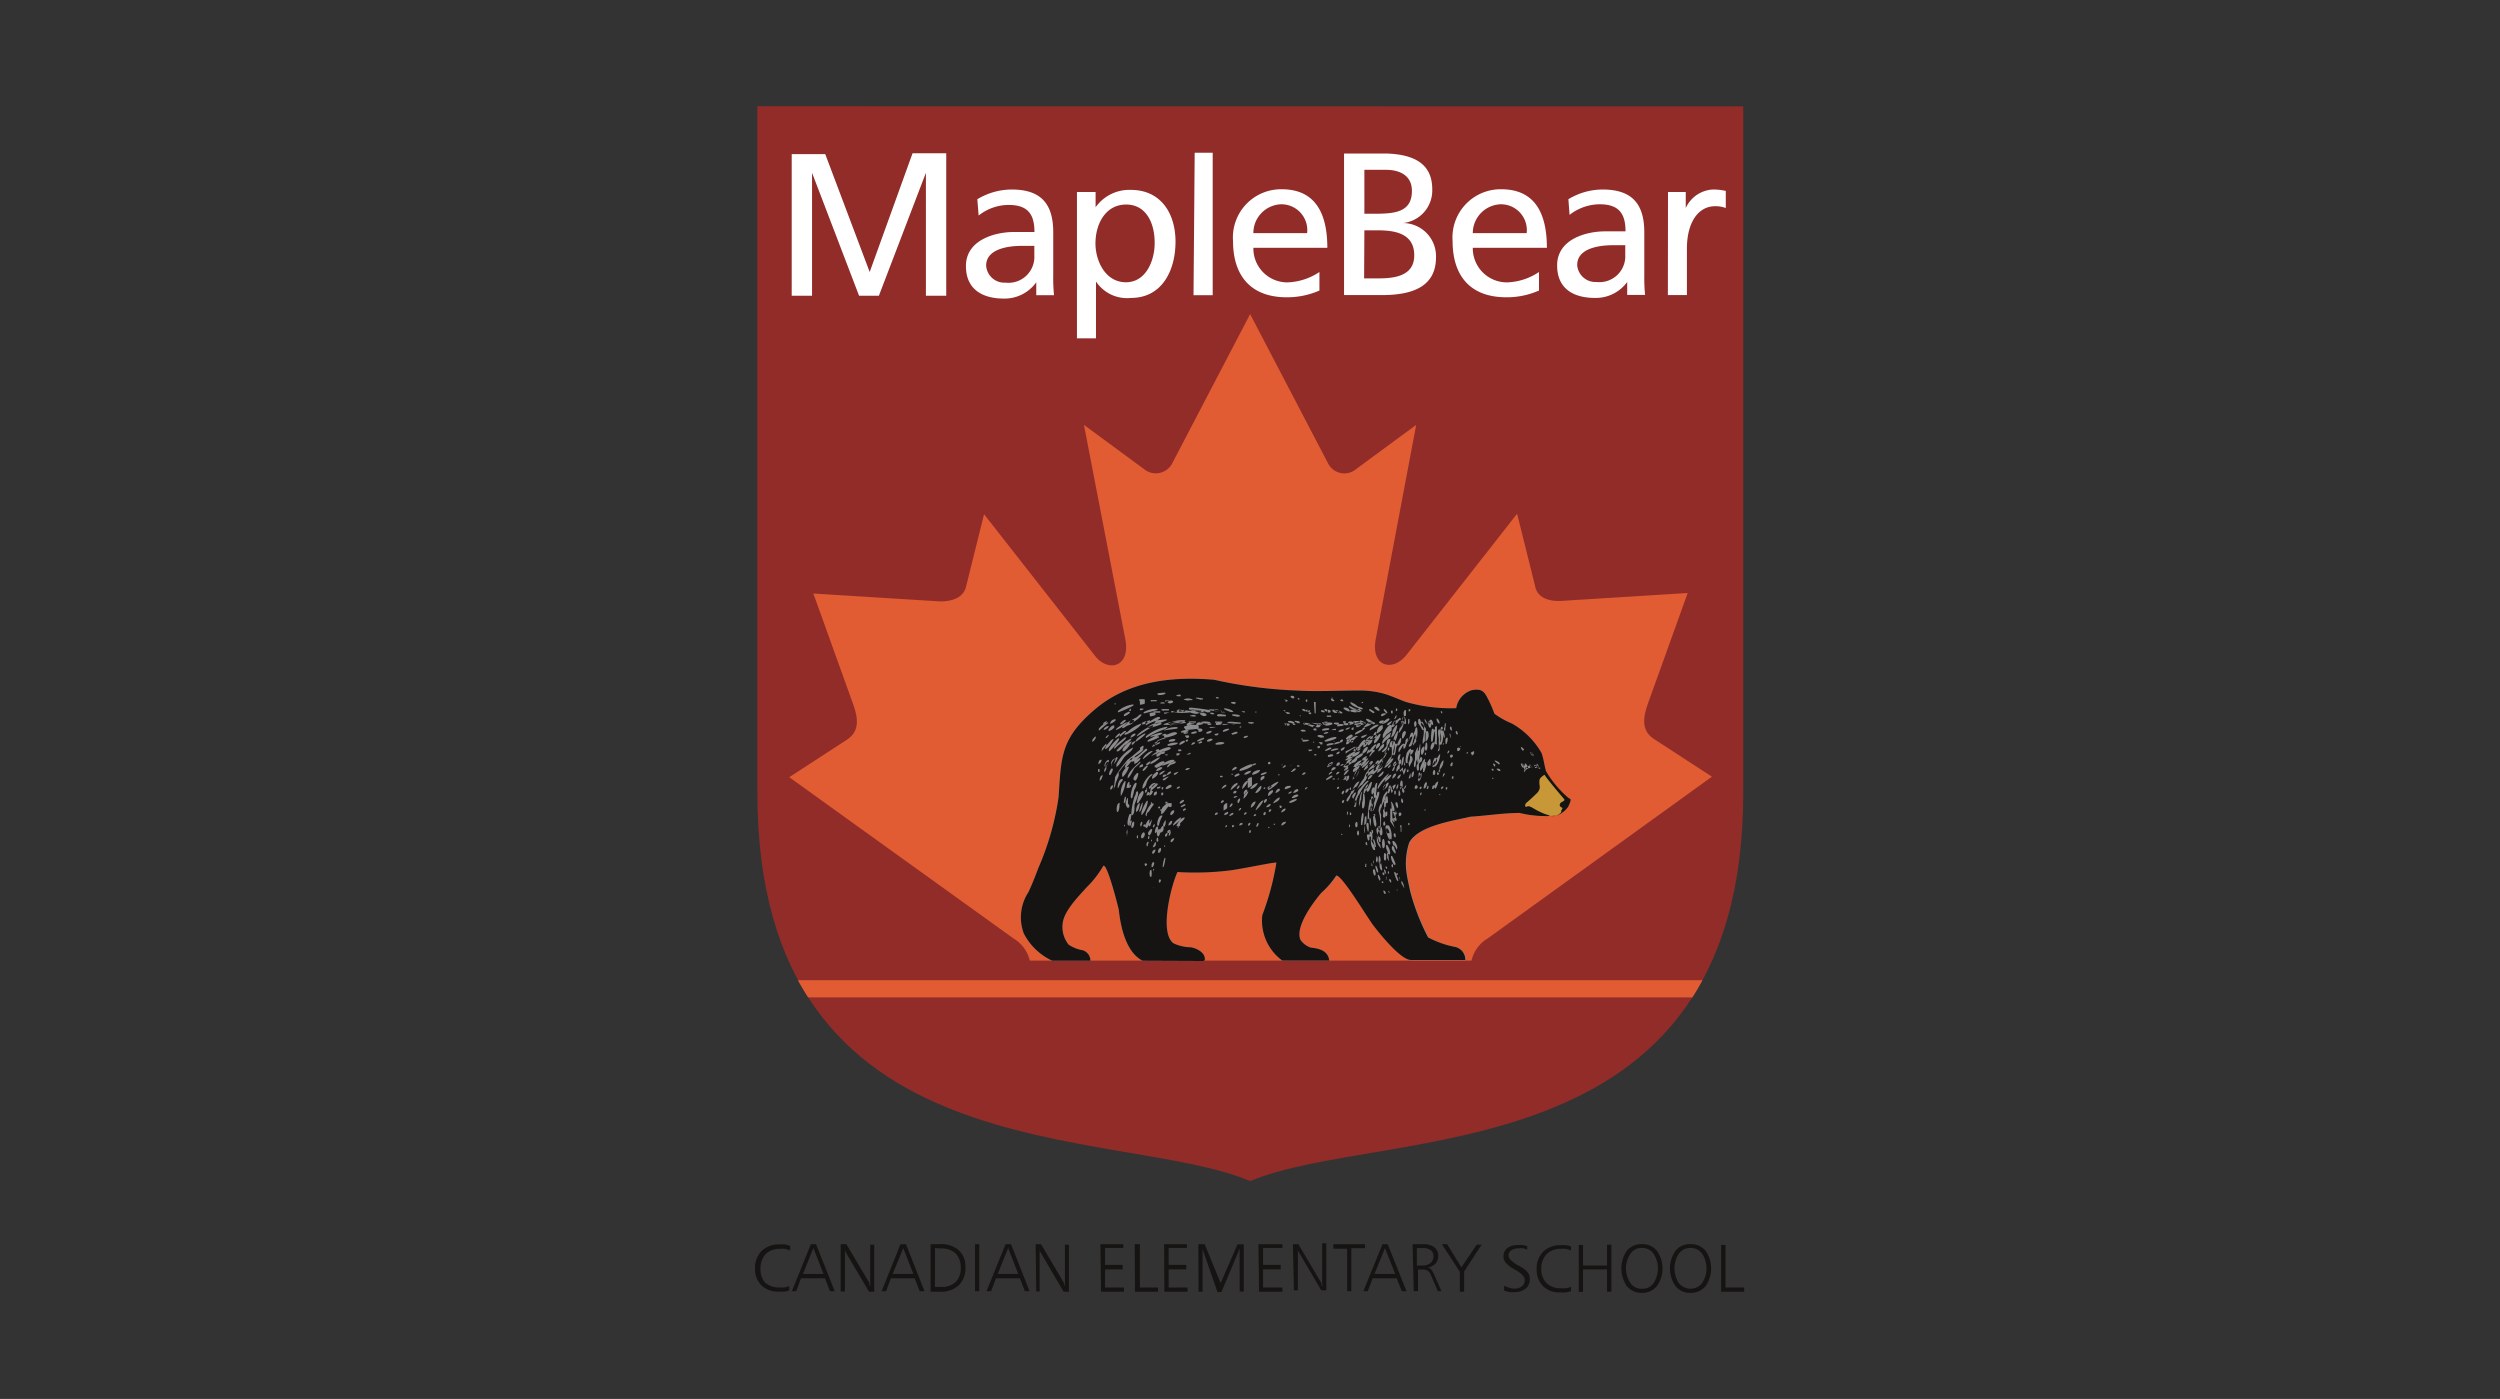
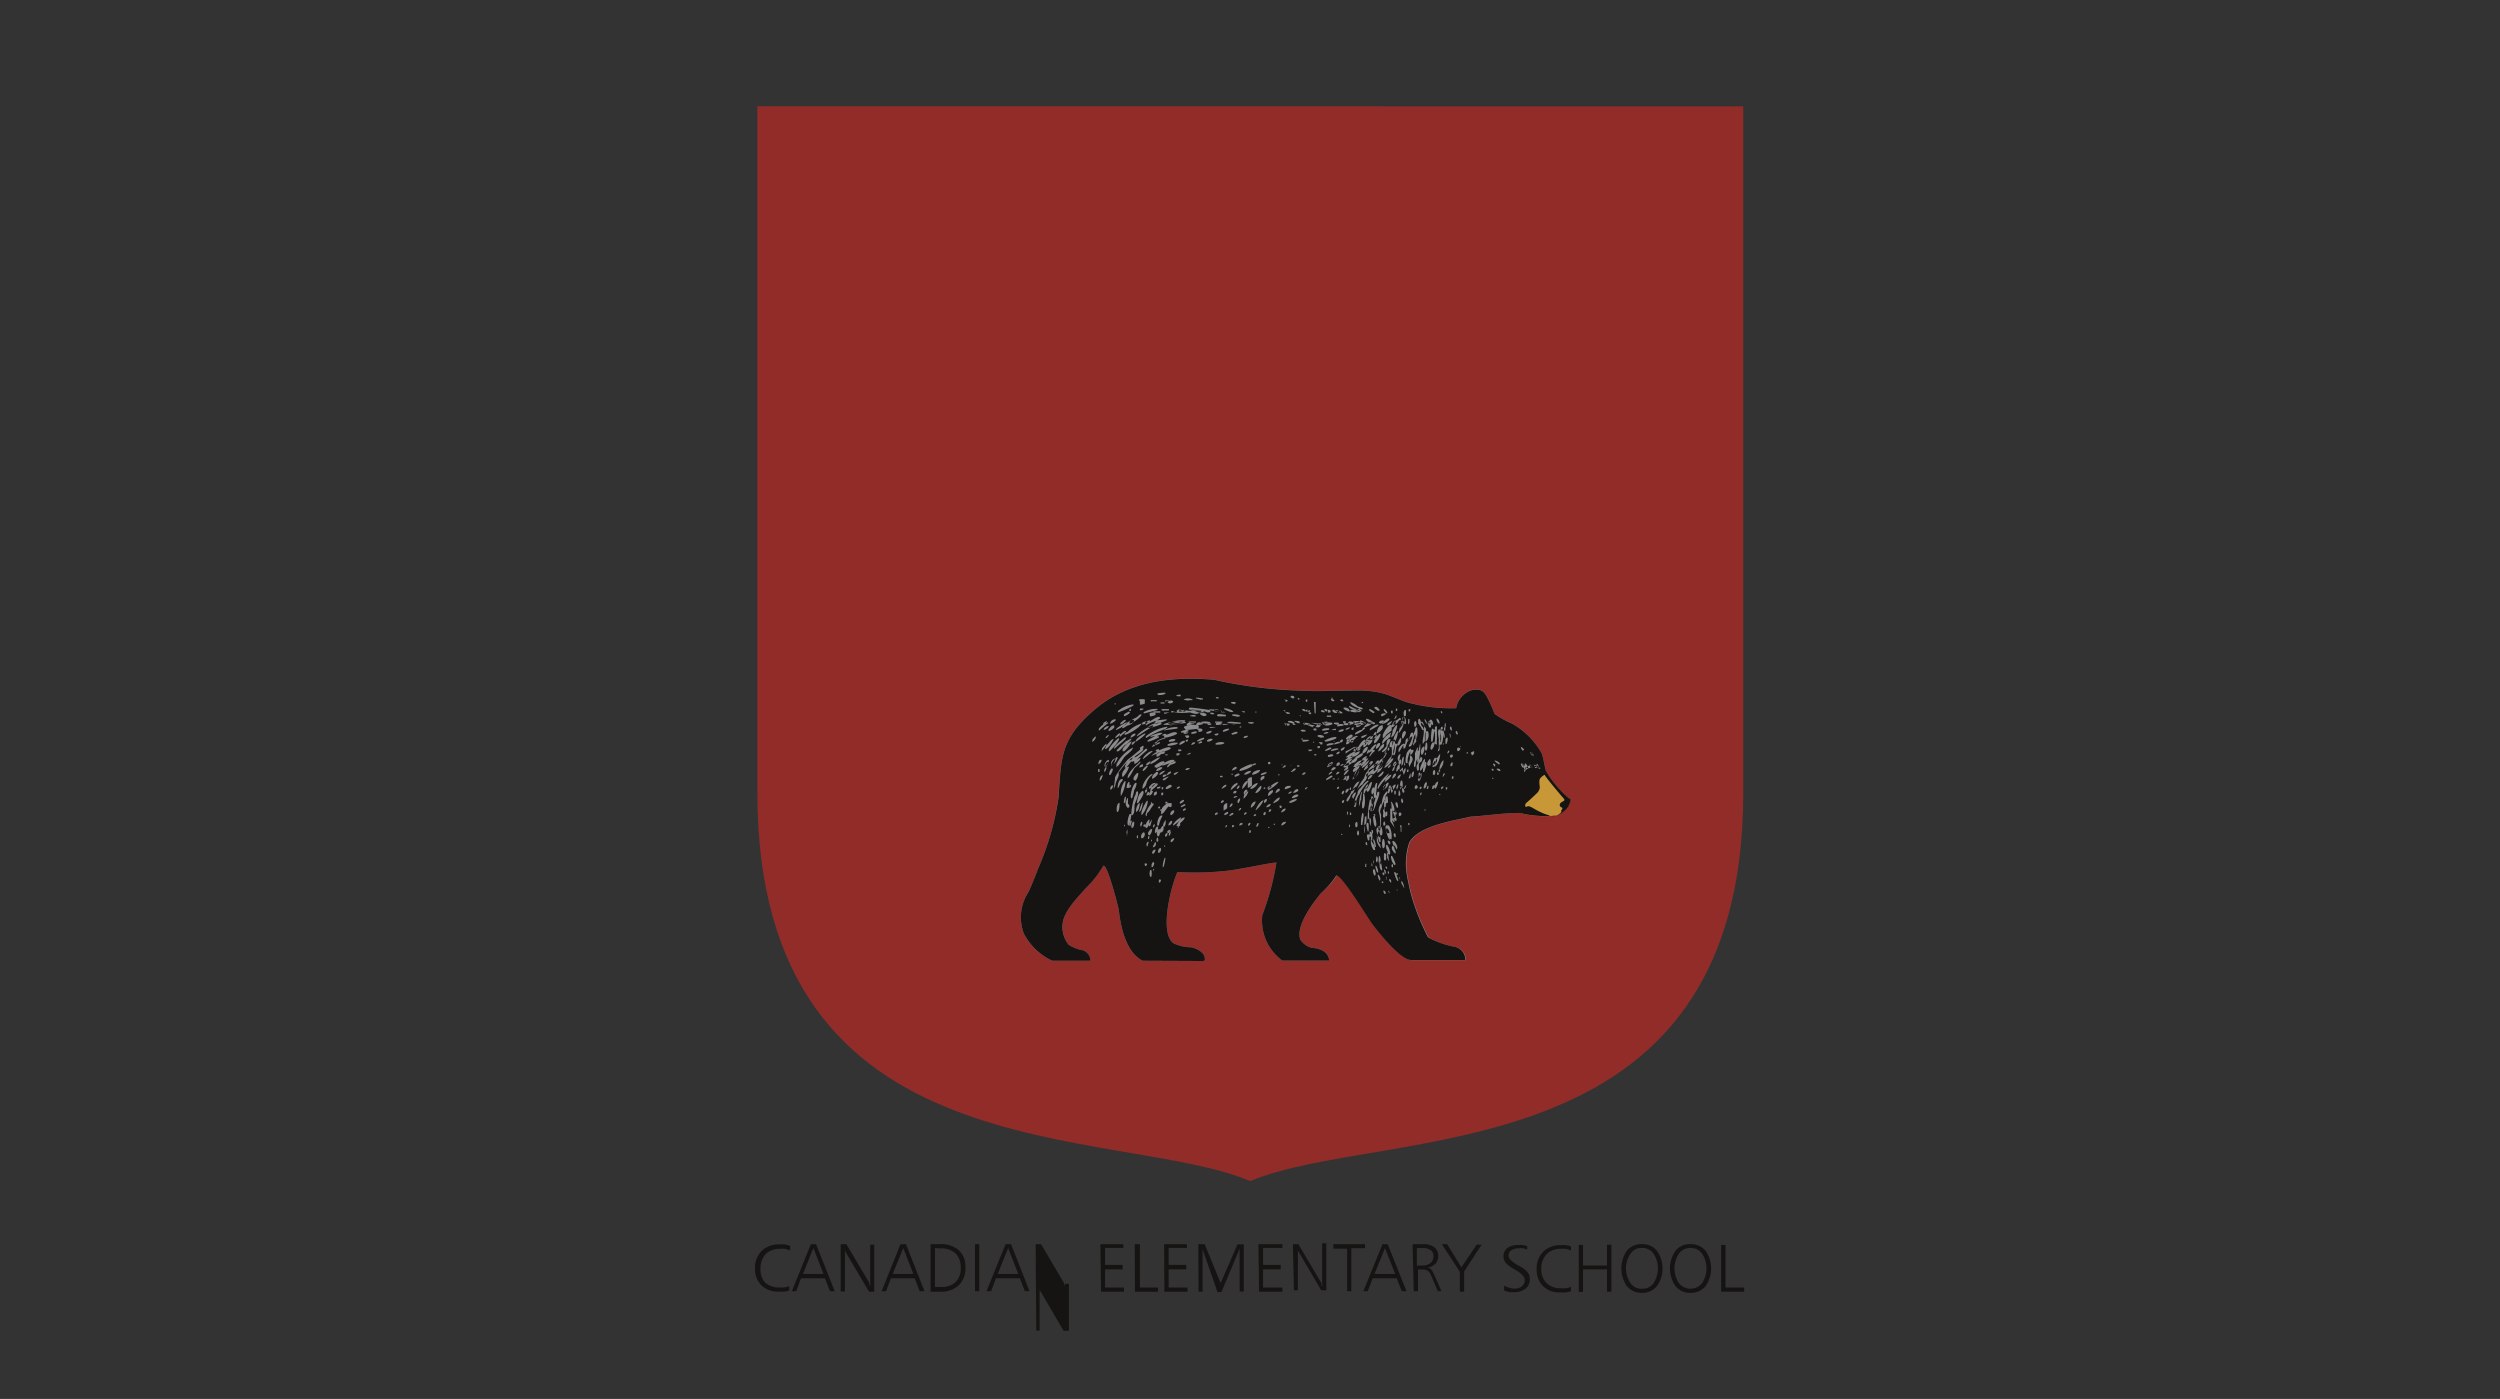
<svg xmlns="http://www.w3.org/2000/svg" id="Isolation_Mode" data-name="Isolation Mode" viewBox="0 0 193 108">
  <rect x="0" y="0" width="193" height="108" fill="#333333" stroke="none" />
  <defs>
    <style>.cls-1{fill:#922c29;}.cls-1,.cls-2,.cls-3,.cls-4,.cls-5,.cls-6{fill-rule:evenodd;}.cls-2{fill:#e15c32;}.cls-3{fill:#161412;}.cls-4{fill:#8b8c8e;}.cls-5{fill:#c89838;}.cls-6{fill:#fff;}</style>
  </defs>
  <path class="cls-1" d="M134.58,8.21v53c0,14.87-6.93,21.27-15.16,24.5S101.69,89,96.52,91.18C91.36,89,81.85,88.92,73.61,85.7S58.47,76.07,58.47,61.2v-53Z" />
-   <path class="cls-2" d="M79.5,74.16a2.72,2.72,0,0,0-1.27-1.72L60.93,60l4.46-2.9c1.07-.71.82-1.81.4-2.94l-3-8.34,9.79.61c.75,0,1.78-.19,2-1.15l1.39-5.58,8.54,10.9c1,1.33,2.77.93,2.37-1.23L83.68,32.8l4.62,3.4a1.43,1.43,0,0,0,2.21-.46l6-11.49,6,11.49a1.41,1.41,0,0,0,2.2.46l4.62-3.4-3.12,16.53c-.41,2.16,1.32,2.56,2.37,1.23l8.54-10.9,1.39,5.58c.18,1,1.22,1.19,2,1.15l9.78-.61-3,8.34c-.41,1.13-.68,2.23.41,2.94l4.46,2.9L114.86,72.44a2.7,2.7,0,0,0-1.26,1.72ZM130.65,77H62.39c-.28-.43-.55-.88-.79-1.33h69.83c-.24.45-.5.9-.78,1.33" />
-   <path class="cls-3" d="M61,96.21v.33a2.32,2.32,0,0,0-.4-.13,2.43,2.43,0,0,0-.38,0,1.54,1.54,0,0,0-1.12.41,1.66,1.66,0,0,0-.39,1.15A1.54,1.54,0,0,0,59.05,99a1.57,1.57,0,0,0,1.12.39,2.45,2.45,0,0,0,.39,0,1.14,1.14,0,0,0,.37-.11v.34a2,2,0,0,1-.37.09,3.17,3.17,0,0,1-.46,0,1.81,1.81,0,0,1-1.32-.48,1.74,1.74,0,0,1-.49-1.31,1.82,1.82,0,0,1,.51-1.35,1.89,1.89,0,0,1,1.37-.5,2.81,2.81,0,0,1,.43,0,2.92,2.92,0,0,1,.35.1m1.84.18-.8,2h1.59Zm-.19-.3H63l1.44,3.63h-.37l-.38-1H61.84l-.37,1h-.34Zm2.3,0h.44l1.78,3s0,0,0,.09,0,.09.06.15l0-.18V96.09h.31v3.63h-.4l-1.81-3.06a.18.18,0,0,0-.05-.12.88.88,0,0,0,0-.15c0,.08,0,.15,0,.2a.66.66,0,0,1,0,.11v3H64.9Zm4.83.3-.81,2h1.59Zm-.21-.3h.42l1.43,3.63H71l-.39-1H68.78l-.38,1h-.34Zm2.66.3v3h.4A1.62,1.62,0,0,0,73.75,99a1.49,1.49,0,0,0,.42-1.11,1.55,1.55,0,0,0-.4-1.13,1.62,1.62,0,0,0-1.16-.38Zm-.34-.3h.7a2.07,2.07,0,0,1,1.47.46,1.66,1.66,0,0,1,.52,1.33A1.78,1.78,0,0,1,74,99.24a2,2,0,0,1-1.44.48h-.72Zm3.43,0h.33v3.63h-.33Zm2.56.3-.81,2h1.59Zm-.2-.3h.42l1.43,3.63h-.36l-.39-1H76.89l-.38,1h-.35Zm2.32,0h.42l1.77,3a.15.15,0,0,1,0,.09,1.07,1.07,0,0,1,.07.15l0-.18V96.09h.31v3.63h-.41l-1.79-3.06a1.33,1.33,0,0,1-.06-.12.88.88,0,0,1,0-.15,1.56,1.56,0,0,1,0,.2.34.34,0,0,1,0,.11v3H80Zm5,0h1.77v.29H85.31v1.31h1.36V98H85.31V99.4h1.46v.32H85Zm2.65,0H88V99.4H89.4v.32H87.62Zm2.27,0h1.76v.29H90.22v1.31h1.36V98H90.22V99.4h1.46v.32H89.89Zm2.64,0H93l1.23,3s0,.08,0,.13a1.16,1.16,0,0,1,0,.18s0-.1,0-.15a.33.33,0,0,1,0-.14l1.3-3h.49v3.63h-.32V96.66a.1.1,0,0,0,0,0v-.06a.31.31,0,0,1,0-.1s0-.07,0-.11a1,1,0,0,0-.1.25s0,0,0,0l-1.31,3.11h-.3L92.9,96.61a1.23,1.23,0,0,1-.06-.17.3.3,0,0,0,0-.09,1.54,1.54,0,0,0,0,.19v3.18h-.31Zm4.64,0H99v.29H97.51v1.31h1.36V98H97.51V99.4H99v.32h-1.8Zm2.66,0h.42l1.78,3a.26.26,0,0,1,0,.09s0,.09.06.15,0-.12,0-.18a.66.66,0,0,1,0-.13v-3h.32v3.63H102l-1.8-3.06a.43.43,0,0,0,0-.12.88.88,0,0,1,0-.15.56.56,0,0,0,0,.2v3.13h-.31Zm3.11,0h2.46v.31h-1.06v3.32H104V96.4h-1.06Zm4,.3-.81,2h1.6Zm-.19-.3-1.48,3.63h.34l.38-1h1.85l.4,1h.36l-1.45-3.63Zm2.65.3v1.35h.41a1,1,0,0,0,.64-.19.63.63,0,0,0,.23-.53.5.5,0,0,0-.21-.46,1,1,0,0,0-.64-.17Zm-.33-.3h.8a1.41,1.41,0,0,1,.87.23.82.82,0,0,1,.31.7.84.84,0,0,1-.21.57,1.08,1.08,0,0,1-.61.31.53.53,0,0,1,.27.13,2,2,0,0,1,.21.35l.59,1.34H111l-.54-1.26a.77.77,0,0,0-.24-.32.76.76,0,0,0-.41-.09h-.34v1.67h-.33Zm2.26,0h.41l1.1,1.79L114,96.09h.38l-1.35,2.07v1.56h-.33V98.18Zm6.59.1,0,.33a1.82,1.82,0,0,0-.3-.11,2.2,2.2,0,0,0-.36,0,1,1,0,0,0-.56.15.47.47,0,0,0-.22.41c0,.22.24.46.7.74l.16.08a2.09,2.09,0,0,1,.64.5.83.83,0,0,1,.14.48.92.92,0,0,1-.31.74,1.28,1.28,0,0,1-.85.28,2.87,2.87,0,0,1-.41,0,2.77,2.77,0,0,1-.41-.12l0-.38a2,2,0,0,0,.42.17,1.24,1.24,0,0,0,.37.06.87.87,0,0,0,.58-.18.59.59,0,0,0,.22-.49c0-.24-.24-.5-.7-.76l-.15-.09a2.19,2.19,0,0,1-.63-.49.74.74,0,0,1-.16-.47.78.78,0,0,1,.3-.65,1.33,1.33,0,0,1,.84-.23,1.42,1.42,0,0,1,.35,0,1.64,1.64,0,0,1,.35.09m3.37,0v.33a2.23,2.23,0,0,0-.39-.13,2.56,2.56,0,0,0-.39,0,1.48,1.48,0,0,0-1.1.41,1.58,1.58,0,0,0-.41,1.15,1.47,1.47,0,0,0,.41,1.09,1.51,1.51,0,0,0,1.1.39,2.46,2.46,0,0,0,.4,0,1.36,1.36,0,0,0,.38-.11v.34a2.11,2.11,0,0,1-.38.09,3.32,3.32,0,0,1-.46,0,1.74,1.74,0,0,1-1.32-.48,1.78,1.78,0,0,1-.49-1.31,1.82,1.82,0,0,1,.51-1.35,1.85,1.85,0,0,1,1.36-.5,2.58,2.58,0,0,1,.42,0,2,2,0,0,1,.36.1m.6-.12h.33v1.59h1.85V96.09h.34v3.63h-.34V98h-1.85v1.73h-.33Zm4.87.23a1,1,0,0,0-.87.44,2,2,0,0,0,0,2.28,1,1,0,0,0,.87.43,1,1,0,0,0,.9-.43,2.08,2.08,0,0,0,0-2.28,1.07,1.07,0,0,0-.9-.44m0-.29a1.4,1.4,0,0,1,1.16.51,2.34,2.34,0,0,1,0,2.73,1.43,1.43,0,0,1-1.16.52,1.46,1.46,0,0,1-1.16-.52,2.43,2.43,0,0,1,0-2.73,1.42,1.42,0,0,1,1.16-.51m3.75.29a1.08,1.08,0,0,0-.89.44,2.08,2.08,0,0,0,0,2.28,1.15,1.15,0,0,0,1.79,0,2.08,2.08,0,0,0,0-2.28,1.07,1.07,0,0,0-.9-.44m0-.29a1.44,1.44,0,0,1,1.17.51,2.38,2.38,0,0,1,0,2.73,1.48,1.48,0,0,1-1.17.52,1.43,1.43,0,0,1-1.15-.52,2.38,2.38,0,0,1,0-2.73,1.39,1.39,0,0,1,1.15-.51m2.37.06h.34V99.4h1.44v.32h-1.78Z" />
+   <path class="cls-3" d="M61,96.21v.33a2.32,2.32,0,0,0-.4-.13,2.43,2.43,0,0,0-.38,0,1.54,1.54,0,0,0-1.12.41,1.66,1.66,0,0,0-.39,1.15A1.54,1.54,0,0,0,59.05,99a1.57,1.57,0,0,0,1.12.39,2.45,2.45,0,0,0,.39,0,1.14,1.14,0,0,0,.37-.11v.34a2,2,0,0,1-.37.09,3.17,3.17,0,0,1-.46,0,1.81,1.81,0,0,1-1.32-.48,1.74,1.74,0,0,1-.49-1.31,1.82,1.82,0,0,1,.51-1.35,1.89,1.89,0,0,1,1.37-.5,2.81,2.81,0,0,1,.43,0,2.92,2.92,0,0,1,.35.1m1.84.18-.8,2h1.59Zm-.19-.3H63l1.44,3.63h-.37l-.38-1H61.84l-.37,1h-.34Zm2.3,0h.44l1.78,3s0,0,0,.09,0,.09.06.15l0-.18V96.09h.31v3.63h-.4l-1.81-3.06a.18.18,0,0,0-.05-.12.88.88,0,0,0,0-.15c0,.08,0,.15,0,.2a.66.66,0,0,1,0,.11v3H64.9Zm4.83.3-.81,2h1.59Zm-.21-.3h.42l1.43,3.63H71l-.39-1H68.78l-.38,1h-.34Zm2.66.3v3h.4A1.62,1.62,0,0,0,73.75,99a1.49,1.49,0,0,0,.42-1.11,1.55,1.55,0,0,0-.4-1.13,1.62,1.62,0,0,0-1.16-.38Zm-.34-.3h.7a2.07,2.07,0,0,1,1.47.46,1.66,1.66,0,0,1,.52,1.33A1.78,1.78,0,0,1,74,99.24a2,2,0,0,1-1.44.48h-.72Zm3.43,0h.33v3.63h-.33Zm2.56.3-.81,2h1.59Zm-.2-.3h.42l1.43,3.63h-.36l-.39-1H76.89l-.38,1h-.35Zm2.32,0h.42l1.77,3a.15.15,0,0,1,0,.09,1.07,1.07,0,0,1,.07.15l0-.18h.31v3.63h-.41l-1.79-3.06a1.33,1.33,0,0,1-.06-.12.88.88,0,0,1,0-.15,1.56,1.56,0,0,1,0,.2.34.34,0,0,1,0,.11v3H80Zm5,0h1.77v.29H85.31v1.31h1.36V98H85.31V99.4h1.46v.32H85Zm2.65,0H88V99.4H89.4v.32H87.62Zm2.27,0h1.76v.29H90.22v1.31h1.36V98H90.22V99.4h1.46v.32H89.89Zm2.64,0H93l1.23,3s0,.08,0,.13a1.16,1.16,0,0,1,0,.18s0-.1,0-.15a.33.33,0,0,1,0-.14l1.3-3h.49v3.63h-.32V96.66a.1.1,0,0,0,0,0v-.06a.31.31,0,0,1,0-.1s0-.07,0-.11a1,1,0,0,0-.1.25s0,0,0,0l-1.31,3.11h-.3L92.9,96.61a1.23,1.23,0,0,1-.06-.17.3.3,0,0,0,0-.09,1.54,1.54,0,0,0,0,.19v3.18h-.31Zm4.64,0H99v.29H97.51v1.31h1.36V98H97.51V99.4H99v.32h-1.8Zm2.66,0h.42l1.78,3a.26.26,0,0,1,0,.09s0,.09.06.15,0-.12,0-.18a.66.66,0,0,1,0-.13v-3h.32v3.63H102l-1.8-3.06a.43.43,0,0,0,0-.12.88.88,0,0,1,0-.15.56.56,0,0,0,0,.2v3.13h-.31Zm3.11,0h2.46v.31h-1.06v3.32H104V96.4h-1.06Zm4,.3-.81,2h1.6Zm-.19-.3-1.48,3.63h.34l.38-1h1.85l.4,1h.36l-1.45-3.63Zm2.65.3v1.35h.41a1,1,0,0,0,.64-.19.63.63,0,0,0,.23-.53.5.5,0,0,0-.21-.46,1,1,0,0,0-.64-.17Zm-.33-.3h.8a1.41,1.41,0,0,1,.87.23.82.82,0,0,1,.31.7.84.84,0,0,1-.21.57,1.08,1.08,0,0,1-.61.31.53.53,0,0,1,.27.13,2,2,0,0,1,.21.35l.59,1.34H111l-.54-1.26a.77.77,0,0,0-.24-.32.76.76,0,0,0-.41-.09h-.34v1.67h-.33Zm2.26,0h.41l1.1,1.79L114,96.09h.38l-1.35,2.07v1.56h-.33V98.18Zm6.59.1,0,.33a1.82,1.82,0,0,0-.3-.11,2.2,2.2,0,0,0-.36,0,1,1,0,0,0-.56.15.47.47,0,0,0-.22.41c0,.22.24.46.7.74l.16.08a2.09,2.09,0,0,1,.64.5.83.83,0,0,1,.14.48.92.92,0,0,1-.31.74,1.28,1.28,0,0,1-.85.28,2.87,2.87,0,0,1-.41,0,2.77,2.77,0,0,1-.41-.12l0-.38a2,2,0,0,0,.42.17,1.24,1.24,0,0,0,.37.06.87.87,0,0,0,.58-.18.59.59,0,0,0,.22-.49c0-.24-.24-.5-.7-.76l-.15-.09a2.19,2.19,0,0,1-.63-.49.74.74,0,0,1-.16-.47.78.78,0,0,1,.3-.65,1.33,1.33,0,0,1,.84-.23,1.42,1.42,0,0,1,.35,0,1.64,1.64,0,0,1,.35.09m3.37,0v.33a2.23,2.23,0,0,0-.39-.13,2.56,2.56,0,0,0-.39,0,1.48,1.48,0,0,0-1.1.41,1.58,1.58,0,0,0-.41,1.15,1.47,1.47,0,0,0,.41,1.09,1.51,1.51,0,0,0,1.1.39,2.46,2.46,0,0,0,.4,0,1.36,1.36,0,0,0,.38-.11v.34a2.11,2.11,0,0,1-.38.09,3.32,3.32,0,0,1-.46,0,1.74,1.74,0,0,1-1.32-.48,1.78,1.78,0,0,1-.49-1.31,1.82,1.82,0,0,1,.51-1.35,1.85,1.85,0,0,1,1.36-.5,2.58,2.58,0,0,1,.42,0,2,2,0,0,1,.36.1m.6-.12h.33v1.59h1.85V96.09h.34v3.63h-.34V98h-1.85v1.73h-.33Zm4.87.23a1,1,0,0,0-.87.44,2,2,0,0,0,0,2.28,1,1,0,0,0,.87.43,1,1,0,0,0,.9-.43,2.08,2.08,0,0,0,0-2.28,1.07,1.07,0,0,0-.9-.44m0-.29a1.4,1.4,0,0,1,1.16.51,2.34,2.34,0,0,1,0,2.73,1.43,1.43,0,0,1-1.16.52,1.46,1.46,0,0,1-1.16-.52,2.43,2.43,0,0,1,0-2.73,1.42,1.42,0,0,1,1.16-.51m3.75.29a1.08,1.08,0,0,0-.89.44,2.08,2.08,0,0,0,0,2.28,1.15,1.15,0,0,0,1.79,0,2.08,2.08,0,0,0,0-2.28,1.07,1.07,0,0,0-.9-.44m0-.29a1.44,1.44,0,0,1,1.17.51,2.38,2.38,0,0,1,0,2.73,1.48,1.48,0,0,1-1.17.52,1.43,1.43,0,0,1-1.15-.52,2.38,2.38,0,0,1,0-2.73,1.39,1.39,0,0,1,1.15-.51m2.37.06h.34V99.4h1.44v.32h-1.78Z" />
  <path class="cls-4" d="M88.21,74.17c-1.3-.66-1.7-2.64-1.84-3.94-.09-.37-1-4-1.24-3.31a8.24,8.24,0,0,1-1.28,1.62c-.59.67-1.76,1.81-1.81,2.81a2.18,2.18,0,0,0,.46,1.58,2.78,2.78,0,0,0,1.08.43.83.83,0,0,1,.59.81H81.24a4.64,4.64,0,0,1-2.2-2.1,3.55,3.55,0,0,1,.35-3.19A19.57,19.57,0,0,0,80.16,67a20.82,20.82,0,0,0,1.55-5.45c.22-3.14.17-4.53,2.79-6.77,2.42-2.08,5.66-2.62,9.24-2.31a35.18,35.18,0,0,0,6.41.83c1.4.09,3.24,0,4.68,0a6.94,6.94,0,0,1,2.19.3c.42.14,1,.39,1.48.57a12.44,12.44,0,0,0,3.92.49,1.75,1.75,0,0,1,1.22-1.39c.68-.12.89.06,1.13.48a8.81,8.81,0,0,1,.59,1.34,6.82,6.82,0,0,0,1.37.76A6.18,6.18,0,0,1,119,58.12a11.57,11.57,0,0,1,.34,1.41c0,.06.08.12.12.19l-1,1.18-.54,1.46v.5l-.56-.1c-1.26,0-2.55.21-3.81.3-1.24.29-4,.66-4.72,2a5.12,5.12,0,0,0-.19,2.44c.07.45.18.9.27,1.33a16.43,16.43,0,0,0,1.39,3.55,7.38,7.38,0,0,0,2.1.74,1,1,0,0,1,.76,1l-.3,0h-3.9c-.81,0-2.48-2.12-2.92-2.7s-2.4-3.86-2.84-3.82A6.56,6.56,0,0,1,102,68.93c-.61.73-2,2.55-1.62,3.6a1.59,1.59,0,0,0,.83.63c.62.06,1.33.23,1.41,1H99a3.82,3.82,0,0,1-1.55-3.51,21.4,21.4,0,0,0,1.09-4.06c-.41,0-2,.36-3.46.59a22,22,0,0,1-4.18.14c-.47,1-1.43,4.67-.31,5.5a3.2,3.2,0,0,0,1.34.31c.38.06,1.16.38,1.07,1a.24.24,0,0,1-.09.06Z" />
  <path class="cls-5" d="M119.46,59.75a8.27,8.27,0,0,0,1.64,1.88s.11,0,.13.1-.11.41-.22.57a1.81,1.81,0,0,1-.84.66,7.8,7.8,0,0,1-2.77-.18v-3Z" />
  <path class="cls-3" d="M88.21,74.17c-1.29-.66-1.7-2.63-1.84-3.94-.08-.37-1-4-1.24-3.31a7.86,7.86,0,0,1-1.28,1.62c-.59.67-1.75,1.81-1.82,2.81a2.18,2.18,0,0,0,.47,1.58,2.82,2.82,0,0,0,1.09.43.85.85,0,0,1,.59.81H81.24a4.68,4.68,0,0,1-2.2-2.1,3.55,3.55,0,0,1,.35-3.19c.2-.41.49-1.11.77-1.87a21.23,21.23,0,0,0,1.56-5.45c.21-3.14.16-4.53,2.78-6.77,2.42-2.08,5.66-2.62,9.24-2.31a35.18,35.18,0,0,0,6.41.83c1.4.09,3.23,0,4.68,0a7,7,0,0,1,2.2.3c.41.14,1,.39,1.47.57a12.48,12.48,0,0,0,3.92.49,1.75,1.75,0,0,1,1.21-1.39c.69-.12.9.06,1.14.48a10,10,0,0,1,.6,1.34,6.48,6.48,0,0,0,1.36.76A6.11,6.11,0,0,1,119,58.12c.18.5.21.9.35,1.41a8.11,8.11,0,0,0,1.77,2.1s.11,0,.13.1-.11.41-.2.57a1.9,1.9,0,0,1-.86.66,8.43,8.43,0,0,1-2.88-.2c-1.25,0-2.53.21-3.8.29-1.23.3-4,.67-4.72,2a5.12,5.12,0,0,0-.19,2.44c.07.45.18.9.27,1.33a17,17,0,0,0,1.38,3.55,7.55,7.55,0,0,0,2.11.74,1,1,0,0,1,.76,1l-.3,0h-3.9c-.8,0-2.48-2.12-2.92-2.7s-2.4-3.86-2.84-3.82A6.56,6.56,0,0,1,102,68.93c-.61.73-2,2.55-1.62,3.6a1.55,1.55,0,0,0,.83.63c.62.06,1.32.23,1.41,1H99a3.82,3.82,0,0,1-1.55-3.51,20.68,20.68,0,0,0,1.09-4.06c-.4,0-2,.36-3.46.59a22,22,0,0,1-4.18.14c-.47,1-1.43,4.67-.31,5.5a3.2,3.2,0,0,0,1.34.31c.38.06,1.16.38,1.08,1l-.1.06Zm21-17.14c0,.18-.14.33,0,.38.24-.21.27-1.27.15-1.26s-.11.28-.13.28-.09.22-.13.34a1.15,1.15,0,0,1,0-.18c-.27-.19-.26.51-.38.57s0-.14,0-.16c-.33,0-.12.35-.32.46l0-.05c-.2,0-.58.47-.39.67H108c.1-.16.24-.42.34-.57,0,0,0,.22,0,.27h.11c.1-.15.15-.51.25-.57s.14-.35.33-.36c0,0,0,0,0-.05a.25.25,0,0,0,0,.08,1,1,0,0,1-.1.32,1,1,0,0,1-.17.34s0,.06,0,.1c.19,0,.23-.12.29-.28a1.2,1.2,0,0,1,.07-.33,1,1,0,0,1,.15-.37s0,.17,0,.37m-1.76-.63s0,.17-.07.35,0,.12-.08.17c.3,0,.5-.72.5-.9s-.26.19-.35.38m-.22.65s0,.05,0,.05a.05.05,0,0,1,0-.05c-.26,0-.25.32-.25.55a2,2,0,0,1-.34.37.44.44,0,0,0,0,.1.56.56,0,0,0,.43-.52c.07-.11.24-.37.2-.5m0-.22,0-.08a.89.89,0,0,1,.08-.17l0,0c-.22,0-.84.62-.68.85.09-.06.21-.28.36-.35a2.05,2.05,0,0,0,.23-.2m-2.1,4.34a2.76,2.76,0,0,1,0,.38,1.43,1.43,0,0,1-.07.38c0,.12,0,.2,0,.37a.19.19,0,0,1,.07.08c.22-.12.16-1,.08-1.21h0m-.21.5a2,2,0,0,1,0-.22,2,2,0,0,1,.08-.38s0,0,0,0c-.17,0-.29,1-.25,1.12h0a2.52,2.52,0,0,0,.13-.49m.74,3a1.72,1.72,0,0,1,.13.18v0c.05-.24.08-.71-.17-.73a.52.52,0,0,0,0,.24c-.16-.06-.15,0-.22,0a.94.94,0,0,0,.09.44h.07c.07-.12,0-.25.07-.32l.09.09c0,.06,0,.09,0,.12m.23.46a1.23,1.23,0,0,1-.17-.25l-.08-.14a.13.13,0,0,0,0,.06,1.2,1.2,0,0,0,.21.72c.08,0,.08,0,.12,0a1,1,0,0,0-.07-.36m1.54,0a2.46,2.46,0,0,1,.16.24l0,.08s.08,0,.08-.16-.19-.5-.32-.5,0,.19,0,.34m.1.3a.43.43,0,0,1,0-.07c0-.07-.07-.14-.1-.18s0,0-.06,0c-.11.19,0,.36.19.56h.08a2.86,2.86,0,0,0-.07-.28m-.41-1.28s0,.12,0,.26v.14h0a.5.5,0,0,0,.07.08s0,0,.07,0a1.67,1.67,0,0,0-.2-1.07H107c-.09.14,0,.4.1.61Zm0,.48a1.18,1.18,0,0,1,0-.22v-.14c0-.21-.1-.48-.24-.49-.1.16.1.71.22.89,0,0,0,0,0,0m-.18,1a1,1,0,0,1,0,.2.72.72,0,0,1,0,.17,2.59,2.59,0,0,0,.14.29h0a2.58,2.58,0,0,0-.07-.59.19.19,0,0,0,.15.07c.1-.16-.13-.7-.23-.74l-.06,0a2,2,0,0,0,0,.25c.13.32.13.32.12.36l-.11,0m0,.46a.75.75,0,0,1,0-.27.28.28,0,0,1,0-.09.24.24,0,0,1-.09-.08h-.07a1.52,1.52,0,0,0,0,.55.33.33,0,0,0,.14,0v-.11m-.59-2.53a.88.88,0,0,1,0,.2v.1l.07.05.06,0a5.77,5.77,0,0,0,.08-1s0,.07,0,.07,0-.13,0-.28a.09.09,0,0,1,0-.05h0c-.16-.2,0-.4,0-.61h0c0,.06,0,.11,0,.16s.06-.18.1-.28a1.47,1.47,0,0,1,.21-.39.74.74,0,0,1,0-.12c0-.22.21-.34.21-.52h-.1c-.34.43-.29.49-.4,1.11a1.46,1.46,0,0,1,0-.22h0a1,1,0,0,0-.21.64,2.7,2.7,0,0,1,.09,1.17m0,.45s0,0,0,0a.67.67,0,0,1-.05-.27s0-.09,0-.13,0,0,0,0c-.36,0-.18.56,0,.78l.06,0a1.87,1.87,0,0,0,0-.35m.48-2.16s0,0,0,0a2,2,0,0,1-.24.43s0,.05,0,.07h0a.5.5,0,0,1,0,.28c0,.07,0,.12,0,.17.25.2.23-.3.14-.43s.05-.35.08-.56m-1.18.3c0,.05,0,.1,0,.15s0,.06,0,.09h.12c.22-.26.14-.74.13-1,0,0,0,0-.11,0a.21.21,0,0,0-.06.1,2.83,2.83,0,0,1,0,.7m-.16.13a1.16,1.16,0,0,1,.1-.3,1.7,1.7,0,0,0,0-.53c-.05,0-.05,0-.07,0a6.33,6.33,0,0,0-.17,1.48s0,0,0,.06l.08-.05c.06-.32,0-.41,0-.69m.14-5.41c-.16.05-.4.22-.51.24.27-.3,0-.43-.42.27a1.12,1.12,0,0,1-.1.16l.16,0,.31-.32c0,.19,0,.19,0,.23.2,0,.38-.35.53-.53m-.29,0,.23-.07a3.39,3.39,0,0,1,.5-.13,1.07,1.07,0,0,0,.07-.15c-.06-.25-.54.13-.8.35m-.94-.3-.13.09-.28.2a.21.21,0,0,0,0,.16c.21,0,.47-.3.67-.43,0-.11-.14-.07-.26,0m-.38.18.16-.12a.31.31,0,0,1,.09-.07.2.2,0,0,1,0-.11c-.11-.17-.44.16-.49.2s0,.22.22.1m.46.95s0,0,0,0h0a2,2,0,0,0-.72.45.06.06,0,0,0,0,0s0,0,.16,0v.05l-.18.13s0,0,0,.06a1.07,1.07,0,0,0,.54-.23v-.05c-.09,0-.15,0-.2,0s0,0,0,0a1.12,1.12,0,0,0,.44-.37s0,0,0-.05Zm0-.09.14-.22a.11.11,0,0,0,0-.06,6,6,0,0,0-.87.54V58a3.36,3.36,0,0,0,.7-.37m.1.78a.79.79,0,0,1-.18.22l-.17.12s0,.15,0,.15c.41,0,.52-.4.42-.34.1,0,.49-.23.49-.38s-.36.11-.54.23m-.45.37h0s.06-.12.18-.22h0c-.25.06-.47.11-.49.37,0,0-.41.32-.12.32s.31-.15.31-.37l.09-.09m.35.25c0,.06-.08.07-.08.17l.17,0c-.09.09-.32.25-.16.4.2-.11.46-.26.46-.53-.1,0-.22.1-.25.08s.42-.36.42-.47c-.3.05-.35.18-.56.32m0,1.92h0a.67.67,0,0,1-.26.16c0,.11-.09.21-.11.27s-.44.51-.15.51a2.08,2.08,0,0,0,.21-.38h0s0-.12.14-.22l.08-.09a2.12,2.12,0,0,1,.13-.27m-.21.06a1.14,1.14,0,0,1,.11-.11,1.67,1.67,0,0,1,.23-.15,4.19,4.19,0,0,0,.21-.38c-.23,0-.41.34-.55.64m.11.3,0,0-.07.08s-.11.19,0,.27.06-.07.09-.07a1.19,1.19,0,0,1,.1-.17c0-.07.05-.14.07-.19h0l-.11,0m.41-.34a1,1,0,0,0-.19.29c0,.07,0,.16-.07.26a1.59,1.59,0,0,0-.19.79.09.09,0,0,1,.06,0c0-.18.1-.37.16-.54s.06-.16.1-.23a.87.87,0,0,0,.11-.18,3.39,3.39,0,0,1,.66-.9v-.08c-.19,0-.67.66-.64.62m-.21.05.1-.12c.12-.14.24-.24.28-.23a1.4,1.4,0,0,1,.28-.36,3.68,3.68,0,0,0,.23-.71c-.22,0-.33.46-.39.59a3.46,3.46,0,0,0-.5.83M106,59.36l-.3.25a1.58,1.58,0,0,1-.18.13.32.32,0,0,0-.06.22,1.23,1.23,0,0,0,.44-.31h0c0,.05-.11.1-.11.2.23,0,.44-.28.62-.42v0c0,.08-.11.11-.11.24a.73.73,0,0,0,.45-.54s-.17.26-.33.24c0-.07.42-.49.26-.57.08-.17.63-.89.23-.64l.13-.22v0H107c-.06.1-.11.1-.11.24H107a1.72,1.72,0,0,0-.31.54c-.12.23-.41.29-.49.67a.25.25,0,0,1,.08,0,1.08,1.08,0,0,0-.23.18,2.13,2.13,0,0,0,0-.25m-.51.28a.93.93,0,0,1,.15-.13,1.23,1.23,0,0,1,.36-.2v0c.09-.11.2-.18.2-.33-.19,0-.64.4-.71.68m3.3-1.29a1.09,1.09,0,0,1,0,.29,1,1,0,0,1-.1.27,1.42,1.42,0,0,0,.07.33c.11-.38.43-.57.11-.89Zm-.17.59a1.78,1.78,0,0,1,0-.28,1.85,1.85,0,0,1,.22-.65s-.05.24,0,.28.29-.3.22-.37a.29.29,0,0,0-.18,0,.34.34,0,0,1,0-.1c-.14,0-.25.21-.31.29s-.24,1,.05.8m.76-.95a8.07,8.07,0,0,0,0,1.12,4.7,4.7,0,0,0,.21-1.68h0a3.58,3.58,0,0,0-.11.56m-.11.63a2.92,2.92,0,0,1,0-.4,1.78,1.78,0,0,1,.07-.45h-.07a4.48,4.48,0,0,0-.19.44,4.5,4.5,0,0,1,0,.53.81.81,0,0,0-.05.54c.12,0,.12-.28.13-.37s.07-.19.1-.29m.64-2.1a1.7,1.7,0,0,1,0,.35,2.43,2.43,0,0,1,0,.3.44.44,0,0,0,0,.1h.06a.71.71,0,0,0,.12-.77.12.12,0,0,0-.08,0l0,0m-.15.81s0-.23,0-.47.07-.31.09-.4a.34.34,0,0,0-.13-.3.71.71,0,0,0-.17-.38c-.16,0-.1.32.05.41.21.44-.08,1,0,1.3a.17.17,0,0,0,.09-.16m1.14-.1c0,.07,0,.17,0,.26a1.87,1.87,0,0,1,0,.38A.35.35,0,0,0,111,58c.26-.06.07-.44.16-.52a.22.22,0,0,0,.12,0,1.61,1.61,0,0,0,.09-1,1.45,1.45,0,0,0,0-.37h-.1c-.18.29.11.88-.08,1.22l0,.09c0-.15,0-.41,0-.57s.09-.55-.11-.55c-.14.19,0,.6,0,.85m-.15.35v-.09a1.62,1.62,0,0,1,0-.35c0-.11,0-.22,0-.34s0-.46,0-.65c-.28,0-.06.21-.21.28l-.1-.09h-.07a3.08,3.08,0,0,0-.06,1,.18.18,0,0,1,.1,0c.07-.24.12-.8.16-.84a2.63,2.63,0,0,1,0,.9s0,0-.12,0-.31.56-.1.56a.86.86,0,0,0,.22-.5l.1.09h.1M106.91,69l.07,0a.24.24,0,0,0-.17-.26.28.28,0,0,0,.1.28m.35-.06,0,0c0-.11,0-.15-.07-.2h0a.27.27,0,0,0,.09.22m.57-.22c.07,0,0-.11,0-.13h0a.14.14,0,0,0,0,.13M89,68.54c.08,0,.06-.1.06-.2h0c0,.07,0,.08,0,.2m19.27-.12s.07.17.08.16a1.23,1.23,0,0,0-.19-.57c-.1.07,0,.28.11.41m-1.54-.26a.05.05,0,0,1,0,0c0-.12,0-.11-.09-.11s0,.09,0,.13m.7-.06,0,0c0-.14,0-.23-.12-.24s0,.16.08.26m-17.89,0c.12,0,.21-.19.11-.24s-.14.07-.11.24M107.89,68l.07,0c-.06-.24-.16-.47-.18-.57s-.12-.1-.15-.1.13.55.26.7m-1.35-.07h0c.08-.14-.06-.33-.1-.42l-.08,0a.89.89,0,0,0,.15.45m1.06-.08h0a.13.13,0,0,1,0,0h-.06l0,0m-.57,0,.08,0a.39.39,0,0,0,0-.24H107a.33.33,0,0,0,.07.27m1,0s0-.22,0-.23h0c-.1,0,0,.25.06.23m-19.31-.26.07,0a1.49,1.49,0,0,0,0-.51h-.09a.69.69,0,0,0,0,.53m18-.16h.07v-.17a.23.23,0,0,0-.14,0,.26.26,0,0,0,.07.22m-.67,0c.16-.05,0-.42,0-.47H106a.71.71,0,0,0,.1.47m1.81-.06h0s0-.08,0-.12h-.09a.26.26,0,0,0,0,.14m-.9-.11.07,0a.58.58,0,0,0-.07-.3c-.05,0-.05,0-.08,0a1.71,1.71,0,0,0,.08.3m.24,0,.06,0a.42.42,0,0,0,0-.17h-.08c0,.08,0,.11,0,.2m-.82-.12h.08a1.1,1.1,0,0,0-.15-.51s0,0-.07,0a1.06,1.06,0,0,0,.14.5m.33-.15h.06a3.43,3.43,0,0,0-.12-.68h-.08c0,.15-.06.55.14.68m-17.56,0a.06.06,0,0,0,0,0,.45.45,0,0,0,0-.12l-.06,0c0,.05,0,.07,0,.16m18-.17h.06c0-.1,0-.16-.09-.16s0,.11,0,.16m-1.58-.14h.06c0-.12,0-.12-.09-.12a.22.22,0,0,0,0,.13m-16.77,0H89c.08-.16.14-.26.08-.37H89c-.11.17-.1.15-.1.38m.86,0s0,0,.06,0a2.65,2.65,0,0,0,.15-.71.08.08,0,0,0-.06,0,2,2,0,0,0-.15.72m17.71,0s0,0,.07,0c0-.18,0-.18,0-.23h-.07c-.06.08-.07.11,0,.25m-1.58-.1c.14,0,0-.22,0-.28h0a1,1,0,0,0,0,.28m-17.46,0c.05,0,.22-.18.05-.21s-.13.09-.05.21m19.22-.08s.06,0,.09-.09a3.69,3.69,0,0,0-.27-.62h-.09a1.09,1.09,0,0,0,.27.71m-2.22,0h.05v-.1a.12.12,0,0,0-.08,0,.5.5,0,0,1,0,.13m-16.66-.05h0l0-.06s0,0,0,0a0,0,0,0,0,0,0m17.78,0h.07c0-.16,0-.64-.12-.64a1.21,1.21,0,0,0,0,.64m-.42-.09,0,0c0-.12,0-.16,0-.21s-.11.2,0,.25m.2-.1h.06a.46.46,0,0,0,0-.44l-.05,0c0,.11-.08.31,0,.43M89,65.93a.39.39,0,0,0,.2-.35c-.15,0-.35.21-.2.35m.44-.07a.3.3,0,0,0,.17-.4c-.17,0-.26.27-.17.4m.3-.17s0,0,0,0l0,0Zm16.85-.2h0a.72.72,0,0,0-.19-.5,1.74,1.74,0,0,0-.11-.46h0v.41a1.4,1.4,0,0,0,.31.55m.16,0c.24,0,.14-.6.07-.72h-.07a1,1,0,0,0,0,.73M89,65.42c.23-.07.24-.17.24-.39l-.09,0c0,.09-.15.25-.15.37m-.49-.07a.16.16,0,0,1,.09,0,1.28,1.28,0,0,1,.07-.28l0-.07c-.15,0-.21.23-.11.38m1.31,0,.07,0a.11.11,0,0,0,0-.08h-.08a.52.52,0,0,1,0,.11m16.3,0,.06,0a1.46,1.46,0,0,0-.15-.59H106a3.07,3.07,0,0,0,.16.61m-.66-.16h.05c0-.5-.25-.12-.05,0m1.74-.07.07,0c.15-.31-.41-.44-.07,0M89.33,65l.09-.07c0-.58-.24-.08-.09.07m17.15,0,.1,0a5.57,5.57,0,0,0-.08-.84c-.24,0-.09.73,0,.87m-16.1,0a.4.4,0,0,0,.25-.32c-.16,0-.35.17-.25.32m-1.47-.08,0,0a.22.22,0,0,1,0-.12l-.07,0a.41.41,0,0,0,0,.11m-.22-.17c.1,0,.09-.1.09-.21s-.17.09-.09.21m-.88-.06h.1a1.33,1.33,0,0,1,0-.21h-.08a.32.32,0,0,0,0,.22m.36,0c.18,0,.31-.32.2-.44s-.36.3-.2.44M90,64.58c.12,0,.12-.18.14-.27l-.07,0c-.07.06-.21.18-.07.3m17.75,0,0,0c0-.21,0-.28-.13-.28a.25.25,0,0,0,.08.32m-18.33-.09h.09a.94.94,0,0,0,.1-.27c.28-.06.28-.26.27-.53h-.1l-.17.27c-.25-.1-.32.36-.19.52m17.26-.06c.16,0,.09-.58,0-.66h-.1a.74.74,0,0,0,.05.66m-17.88,0c.14,0,.25-.36.25-.48h-.11c-.1.12-.33.31-.14.48m-1.77,0c.15,0,.1-.37.1-.46h0a.49.49,0,0,0,0,.46m17.78,0h.07a.44.44,0,0,0,0-.36h-.06a.33.33,0,0,0,0,.37m-14.59,0,.08,0a1,1,0,0,0,.08-.31H90.3a.92.92,0,0,0-.08.32m13.34-.06s0,0,.07,0-.07-.1-.08-.1a.62.62,0,0,0,0,.13m2.34-.11.07,0a.31.31,0,0,0,0-.3c-.05,0-.05,0-.08,0a1,1,0,0,0,.05.32m-9.48-.08c.12,0,.12-.12.12-.21-.15,0-.14,0-.12.21m-7.28,0c.15,0,.3-.39.21-.49s-.26.25-.21.49m1,0,.1,0c.32-.49-.36-.14-.1,0m15.13,0,.06-.06c0-.14,0-.45,0-.51s-.12.43,0,.57m.24-.12.05,0a3.21,3.21,0,0,0,0-.62c-.31-.25-.08.55-.05.64m2.53,0a.07.07,0,0,0,.06,0V63.7c-.1,0-.15.06-.06.18m-17.2,0,.08,0v-.09h-.1a.65.65,0,0,0,0,.11m-1.91,0c.14-.08.15-.13.15-.28l0,0a.2.2,0,0,0-.11.3m9,0H98v-.07a.17.17,0,0,0-.11,0s0,0,0,.05m-10.52,0h.09a.6.6,0,0,0,.09-.46h-.09c-.06.09-.18.38-.09.47m20.19,0h.08c0-.23-.17-.46-.17-.61a2.09,2.09,0,0,0,.14.17h.05a1.79,1.79,0,0,1,0-.24.31.31,0,0,0,.08.15c.17,0,0-.31,0-.34s0-.11,0-.18h.09a.57.57,0,0,0-.09-.28h0s0,0,0,.18c-.09-.09-.12-.1-.19-.1,0,.16.11.29.16.5-.08-.05-.09,0-.14,0a.83.83,0,0,0,0,.15c-.18-.3,0-.6-.13-.89-.06,0-.08,0-.11,0v1l.35.5m-19.21,0c.12,0,.15-.11.22-.24h0a.29.29,0,0,1,0,.1h.1a2.48,2.48,0,0,0,.14-.54h0a2.46,2.46,0,0,1-.22.34c0-.15.07-.32,0-.32a.85.85,0,0,0-.29.62l.06,0m17.33-.07h0c0-.27.11-.57-.08-.7l0,0a1.62,1.62,0,0,0,.08.69m-17.79,0,.07,0c.07-.14.18-.36,0-.36,0,.1-.14.24,0,.38m.23,0,.11,0a.69.69,0,0,1,0-.13l0-.05c-.14,0-.22.06-.11.21m1.48,0c.19,0,.21-.4.19-.55h0c-.08.11-.31.4-.14.56m14.82,0h.1a.64.64,0,0,0,0-.41c-.18,0-.18.28-.1.42m-10.09,0c.1,0,.27-.16.06-.16,0,0,0,0-.06.16m.53,0a.38.38,0,0,0,.17-.08v-.08c-.11,0-.11,0-.17,0v.13m1.88,0c.15-.05.17-.15.17-.3h-.08c-.06.14-.09.14-.09.3m7.22,0h0a.62.62,0,0,0,0-.18l-.06,0a1.27,1.27,0,0,0,0,.2m2,0c.24-.11,0-.7,0-.84s-.09,0-.13,0,0,.75.17.8m-9.84-.08c.14,0,.17-.08.18-.22-.15,0-.18.1-.18.22m10.47,0c.18,0,.13-.18.08-.3s-.17.16-.08.3m-11.14,0a.77.77,0,0,0,.24-.1v-.1a.19.19,0,0,0-.24.11v.09m-6.33,0h.11a2.6,2.6,0,0,1,.29-.76c-.28-.16-.47.55-.4.76m-.15,0s0,0,0-.08h0s0,0,0,.08m-2,0h.08a2.72,2.72,0,0,0,.1-.38h-.11c0,.07-.17.3-.07.4m3.77,0,.13,0a.56.56,0,0,0,0-.19c.12-.15.36-.3.36-.46-.3,0-.48.36-.59.54s0,.08.15.13m-4.25,0h.08v-.1h-.06a.29.29,0,0,0,0,.09m11.51-.1.14,0a.11.11,0,0,1,0-.08c-.1,0-.1,0-.12.11m7,0c.22-.09.17-.47.17-.67,0,0,0,0-.11,0a3.8,3.8,0,0,0-.06.7m-18.21,0,.09-.06c0-.2.2-.66.09-.83h-.08c-.07.12-.27.77-.1.89m3.47,0c.18-.12.6-.4.6-.64a1.66,1.66,0,0,0-.62.56.45.45,0,0,0,0,.08m8.36,0c.12,0,.23-.12.34-.2v-.09c-.2,0-.34.1-.34.29m-8.71,0a.33.33,0,0,0,.28-.36.13.13,0,0,1-.09,0c-.1.12-.22.19-.19.38m14.88-.06h.08c0-.16.22-1,0-.92a2.77,2.77,0,0,0-.1.93m3.65,0h.07a.15.15,0,0,0,0-.17s0,0-.07,0a.81.81,0,0,0,0,.15M94.94,63a1.51,1.51,0,0,0,.28-.15c0-.23-.24,0-.29.06s0,.06,0,.09m13.13,0a.16.16,0,0,0,.09-.26H108c-.05.1,0,.13,0,.26M96.82,63c.06,0,.09,0,.15-.07v-.07c-.12,0-.13,0-.18.08a.16.16,0,0,1,0,.06m9.3,0,.08,0c0-.14,0-.15-.09-.15s0,.08,0,.17m-17.55,0s0-.25.05-.25c.08-.17,0,.08.22-.28s.42-.47.11-.47a1.76,1.76,0,0,0-.48.9l.1.1m18.47,0s.07,0,.09-.07a.85.85,0,0,0,0-.3c-.16,0-.18.26-.07.37m12.53-.07a.87.87,0,0,0,1-.28c-.12-.1.2-.26,0-.34s-.17-.3,0-.4.3-.13.17-.28-1.36-1.59-1.48-1.84c0,0-.37.21-.39.41-.06.45.15.54-.13.94a12.3,12.3,0,0,1-.91.84c-.09.13-.11.36.09.26s.52.21,1,.42a3.66,3.66,0,0,0,.73.27m-32.26,0c.24-.06.21-.58.21-.76s.41-.87.25-1.1c-.19,0-.1.23-.23.37a5.39,5.39,0,0,0-.27,1.46l0,0m16.87,0h.1a.34.34,0,0,0,0-.19h-.09c0,.08,0,.08,0,.2m-6.65,0c.14,0,.15-.06.15-.19s-.25,0-.15.19m6.45,0h0a.63.63,0,0,0,.06-.27H104a.53.53,0,0,0,0,.27m-13.6,0a.4.4,0,0,0,.26-.34c-.16-.15-.43.27-.26.34m4.16,0a.85.85,0,0,0,.25-.13s0-.07,0-.11-.4.09-.27.24m-6.4,0a1.82,1.82,0,0,0,.47-1.11h-.07c-.13.17-.54.92-.4,1.11m5.7,0,.17-.09a.45.45,0,0,1,0-.11c-.15,0-.19,0-.22.18l0,0m2.25,0a.39.39,0,0,0,.19-.1s0-.08,0-.11-.27.08-.17.21m-6.42-.06c.19,0,.4-.45.58-.6,0,0,.12.13.23,0V62h-.33c-.24.19-.48.34-.48.68m-1.94,0c.21-.05.28-.49.29-.64s0,0-.1,0a1,1,0,0,0-.19.65m-1.46,0c.19,0,.19-.58.19-.71-.23,0-.26.57-.19.71m1.71,0c.18-.09.27-.55.26-.72s-.3.64-.26.72m10,0a.2.2,0,0,0,.19-.21s0,0-.09,0-.1.11-.1.24m1,0,.2-.11c.32-.32-.2-.2-.24.1h0m7-.11h.1a2.34,2.34,0,0,0,.23-.58c.08-.23.3-.68.23-.9-.23,0-.1.15-.24.34,0-.33.09-.84.09-1-.18-.18-.31.94-.24,1.12l.1,0a.73.73,0,0,1-.1.36,1.19,1.19,0,0,0-.12-.46h-.08c-.07.11,0,.3,0,.47s-.11.24,0,.26a.61.61,0,0,0,.14-.25c0,.19-.14.41-.14.64m-14.55,0a.43.43,0,0,0,.22-.1c0-.17-.15-.07-.22,0v.13m4.29-.05a.22.22,0,0,0,.2-.2h-.09c-.09.12-.09.12-.11.19m14.31,0,.11,0v-.11H110a.32.32,0,0,0,0,.15m-20.43,0a.14.14,0,0,0,.11-.13h-.1s0,0,0,.07a.09.09,0,0,0,0,.06m17.91,0c.12,0,.12,0,.17-.05a1.14,1.14,0,0,0-.23-.66h-.07a.05.05,0,0,0,0,0c.12.2,0,.44.15.67m-10.58,0a2.33,2.33,0,0,0,.62-.78c-.24,0-.58.57-.62.78m-2.47,0a1.12,1.12,0,0,0,.28-.18V62c-.14,0-.28.13-.28.29m10.1,0a.16.16,0,0,1,.09,0c.06-.12.1-.42,0-.49s-.12.31-.12.52m-6.78,0c.14,0,.32-.06.34-.21s-.34.09-.34.21m-2.82,0c.09,0,.37-.3.14-.3-.08.11-.14.14-.14.3m-3.75,0a1.36,1.36,0,0,0,.33-.15.16.16,0,0,1,0-.09c-.15,0-.21.08-.34.15a.1.1,0,0,0,0,.09m15.71,0c.14,0,.12-.2.14-.33l.1,0c.07-.06,0-.46,0-.51H107a.65.65,0,0,0-.06.33l-.09.07c0,.16,0,.3,0,.47m1,0c.06,0,.06,0,.08,0a.8.8,0,0,0-.08-.42c-.25,0-.06.29,0,.45m-9.09,0,.14,0c.11-.18,0-.19-.09-.19s0,.08,0,.21m-9.33,0s0,0,.07,0a.31.31,0,0,0,0-.13c-.12,0-.12,0-.14.08a.14.14,0,0,0,0,.06m-2.37-.06h.1a.18.18,0,0,0-.06-.29v-.45h-.05c-.12.34-.22.4,0,.75m9.53,0a.68.68,0,0,0,.38-.48c-.24,0-.38.26-.38.48M86.76,62c.17,0,.16-.38.16-.49h-.07a1.17,1.17,0,0,0-.09.48m10.82,0a.28.28,0,0,0,.23-.3c-.2,0-.23.09-.23.3m2,0a1.19,1.19,0,0,0,.52-.23v-.09a1.37,1.37,0,0,0-.55.21.11.11,0,0,0,0,.11m8.69,0c.15,0,.06-.28,0-.34s-.13.21,0,.34m-.53,0h0s0,0,0,0,0,0,0,0m-4.07,0c.11,0,.13-.1.13-.22a.09.09,0,0,1-.05,0c-.07,0-.19.12-.08.25m-14.7,0,0,0a.11.11,0,0,1,0-.08h-.09a.44.44,0,0,0,0,.1m2.28,0a.74.74,0,0,0,.27-.19v-.1c-.16,0-.45.23-.27.29m-1.16,0a.18.18,0,0,0,.16-.07v-.07c-.1,0-.11,0-.16,0v.1m-2.2,0h.09c.07-.1.68-.94.31-.94a2.2,2.2,0,0,1-.2.23,1.93,1.93,0,0,0-.2.72m6.48,0a.76.76,0,0,0,.23-.13v-.07c-.15-.08-.23.06-.23.2m1.35,0a.54.54,0,0,0,.14-.37c-.18,0-.28.3-.14.37m2.72,0c.18-.08.48-.21.48-.44-.19,0-.39.26-.5.38a.11.11,0,0,1,0,.06M96,61.67a1.3,1.3,0,0,0,.38-.56c-.29,0-.38.35-.38.56m3.74-.05a1,1,0,0,0,.48-.17v-.08c-.11-.11-.51.08-.48.25m-12.41,0,.07,0a3.37,3.37,0,0,0,.16-.63,1.22,1.22,0,0,0,.19-.52c-.19-.25-.58.93-.42,1.17m10.68,0h.06s0,0-.06-.06Zm9.71,0,.08,0c0-.06,0-.2,0-.2s0,.08,0,.22m-12.55-.06a.46.46,0,0,0,.29-.15l0,0c-.13,0-.3,0-.3.16l0,0M108,61.46c.19-.07.08-.36,0-.48H108c0,.06-.08.37,0,.48m-21.47,0a2.73,2.73,0,0,0,.37-1.15h-.08a1.66,1.66,0,0,0-.29,1.15m2-.05c.11,0,.31-.1.18-.23s-.09,0-.19.12a.37.37,0,0,0,0,.11m.56,0c.17,0,.26-.1.23-.3-.2,0-.25.1-.23.3m20.59,0a.3.3,0,0,0,.08-.22h-.07s-.1.14,0,.22m-20,0a.27.27,0,0,0,.12-.06c0-.14,0-.14,0-.16-.17,0-.15,0-.15.19l0,0m21.46,0,.08,0v-.06h-.08v.09m-24.2,0s0,0,0-.05l0,0Zm1.87,0a.48.48,0,0,0,.23-.34.33.33,0,0,0-.12,0c.07-.19.65-.47.44-.6a.65.65,0,0,0-.53.63.67.67,0,0,0-.06.34l0,0m9.15,0c.14,0,.27-.19.38-.29V61a.41.41,0,0,0-.38.39m7.38-.07c.09-.05.16-.29.2-.35a1.29,1.29,0,0,0,.09.16c.19,0,.36-.62.36-.76-.25,0-.23.43-.43.51-.22-.19-.25.41-.22.44M88.4,61.22a.27.27,0,0,0,.16-.26c-.19,0-.16.07-.16.26m8.55,0c.19,0,.49-.35.42-.55-.15,0-.4.44-.44.48s0,0,0,.07m1.56,0a.82.82,0,0,0,.31-.2v-.11c-.19-.08-.24.11-.33.24a.08.08,0,0,1,0,.07m5.43,0a.44.44,0,0,0,.23-.32c-.15-.07-.35.2-.23.32m3.49,0c.17,0,.15-.35.14-.47h-.1a.58.58,0,0,0,0,.47m-7.59,0a.79.79,0,0,0,.39-.17c0-.31-.39,0-.39.17m8.5,0c.18-.1,0-.28,0-.37h-.08c-.06.09,0,.15,0,.29l.12.09m-1.23,0h.08a1.46,1.46,0,0,0,.15-.55c-.2-.21-.23.43-.23.56m-11.87,0,.12,0a.35.35,0,0,0,.06-.17.2.2,0,0,0-.23.06.15.15,0,0,0,0,.14m4.26,0a.3.3,0,0,0,.26-.16l0,0c-.15,0-.16,0-.25.08s0,.08,0,.13m4.11,0c.13,0,.16-.2.16-.27h-.09c-.05.07-.16.16-.07.27m2.34,0c.17-.1.15-.39.15-.53H106a.48.48,0,0,0-.08.54m1.75,0h.07a.71.71,0,0,0,0-.29l-.09,0a.8.8,0,0,0,0,.28m-11.61,0a.4.4,0,0,0,.26-.3s0,0-.06-.05-.3.17-.2.35M95,61a3.68,3.68,0,0,0,.54-.45.25.25,0,0,1,0-.12A.76.76,0,0,0,95,61m2.9,0c.1,0,.8-.51.8-.65-.19,0-.85.42-.8.65m-2-.08a1.75,1.75,0,0,0,.46-.64h-.09a.71.71,0,0,0-.37.65m10.9,0c.11,0,.2-.24.2-.35s-.34.16-.2.35m4.47,0c.1-.06.16-.11.16-.21-.16,0-.18.05-.18.2h0m-15.74,0c.12-.07.18-.12.18-.25s-.3.18-.18.25m-9.23-.1h.06c.06-.14.13-.29.2-.43a.28.28,0,0,0,.14-.24c-.32-.06-.4.44-.4.68m.68,0,.23,0a2.71,2.71,0,0,0,0-.47l-.06,0a.61.61,0,0,0-.13.55m23.56,0c.17,0,.2-.11.22-.3-.19,0-.22.1-.22.3m-14,0c.18,0,.53-.28.53-.47a.94.94,0,0,0-.55.39.13.13,0,0,0,0,.08m13.61,0,.08,0a.48.48,0,0,0,.06-.24l-.07,0a.45.45,0,0,0-.07.28m-24.44,0h.08a.55.55,0,0,0,.15-.32c-.2,0-.23.15-.23.33m25.93,0c.1,0,.09-.08.09-.16s-.08,0-.11,0,0,.07,0,.13m-2,0a.17.17,0,0,0,.13-.19h-.11s-.11.09,0,.19m-10.46,0a1.27,1.27,0,0,0,.46-.16v-.1c-.22,0-.46,0-.46.26m-9.18,0a1,1,0,0,0,.45-.2c0-.33-.38,0-.45.08Zm18.14,0h0a.53.53,0,0,0,.06-.25l-.09,0a.56.56,0,0,0,0,.24m-.29,0,.06,0a.17.17,0,0,1,0-.07l-.08,0a.22.22,0,0,0,0,.08m-19.3,0,.06,0v-.07h-.07a.28.28,0,0,0,0,.09m1.21,0c.08,0,.1-.05.1-.15s-.08,0-.12,0a.31.31,0,0,0,0,.1s0,0,0,0m1.17,0a.39.39,0,0,0,.23-.1c0-.2-.17,0-.23,0v.1m3.45,0a1.17,1.17,0,0,0,.37-.22v-.1c-.16,0-.32.18-.37.32m-6.1,0a.63.63,0,0,0,.3-.4,1.27,1.27,0,0,1,.47-.69.08.08,0,0,1,0-.06c-.26,0-.89.84-.75,1.15m9.38,0a.19.19,0,0,1,.08,0,.45.45,0,0,1,0-.11c-.12,0-.12,0-.13.12l0,0m8.84,0a3.51,3.51,0,0,1,.57-.76c0,.1-.09.25-.07.24s.52-.36.52-.58c-.19,0-.33.24-.43.27a1.78,1.78,0,0,0,.25-.36c-.12,0-1.06,1-.84,1.19m2,0c.09,0,.16-.2.17-.28s-.19.17-.17.28m-3,0a.65.65,0,0,0,.24-.35c-.09-.05-.29.26-.24.35m-2.17,0c.08,0,.09,0,.16-.09v-.08l-.06,0c-.14.07-.1.05-.1.2m-2.45,0a.47.47,0,0,0,.19-.16,0,0,0,0,1,0,0c-.14,0-.13,0-.2.08a.14.14,0,0,0,0,.11m3.47,0,.07,0s0,0,0-.17c-.1,0-.12,0-.1.19m3.3,0a.61.61,0,0,0,.25-.43.35.35,0,0,0-.3.39s0,0,0,0m-9.58-.05a.76.76,0,0,0,.29-.16v-.05c-.15,0-.2,0-.3.11a.31.31,0,0,0,0,.1m-9.15,0a1.51,1.51,0,0,0,.48-.37c0-.08,0-.08,0-.09-.24,0-.34.16-.49.32,0,.09,0,.09,0,.14m20.55,0c.19,0,.25-.12.15-.25s-.26.13-.15.25m1.57,0a1.26,1.26,0,0,0,.21-.56c-.13,0-.17.13-.2.14s-.14.3,0,.42m-24.88-.07c.15,0,.15-.24.18-.35s.15-.38.22-.56-.08-.25.11-.41a3.5,3.5,0,0,1,.73-.8.61.61,0,0,1,.25-.23c0,.06-.09.13-.09.29s0,0,.22,0v.2c.14,0,.44-.26.47-.41s-.27.1-.32.14h0a7.73,7.73,0,0,1,.84-.78c0-.08,0-.08,0-.11h-.12c-.16.14-.66.66-.87.66.09-.19.7-.43.7-.68l-.07,0a.38.38,0,0,1,.09-.09c0-.28-.2,0-.26,0s0,.13,0,.16c-.32.27-.7.58-1,.81l-.27.34a6,6,0,0,0-.68,1c0,.25-.08.55-.08.87m21.27,0h0s0-.05,0-.06h-.07s0,0,0,.06m-17.84,0c.07,0,.2,0,.23-.11s-.16,0-.26,0a.16.16,0,0,0,0,.12m17.45.08a.65.65,0,0,0,.43-.55h-.1c-.08.11-.44.42-.33.55m1-.08c.14,0,.17-.17.17-.32s-.17.22-.17.32m2.13,0c.22-.05.25-.33.25-.49h-.11a.77.77,0,0,0-.14.49m-1.74-.05c.17,0,.13-.46.07-.58h-.08a.61.61,0,0,0,0,.57m-21,0c.12,0,.15-.14.17-.24h-.07a1.22,1.22,0,0,0-.1.24m9.17,0a.85.85,0,0,0,.32-.2V60c-.19,0-.41.12-.32.31m13.18,0c.21-.1.24-.42.24-.61-.12,0-.35.45-.24.61m-5.59,0c.2-.1.21-.16.24-.39-.16-.2-.24.3-.24.39m-14.09-.06a.4.4,0,0,0,.21-.13s.18-.14.18-.17-.33.12-.42.17,0,.07,0,.12h0m12.57,0a1.85,1.85,0,0,0,.5-.29c0-.23-.43.15-.49.18a.45.45,0,0,1,0,.11m-17.49,0s0,0,.08,0a1,1,0,0,0,.16-.39c-.18,0-.23.23-.24.42m2.74,0c.17-.08.25-.44.25-.59h-.11c-.13.17-.27.26-.27.49l.13.1m9.69,0a1.43,1.43,0,0,0,.29-.2V59.9c-.14,0-.34.11-.29.28m5.59,0,.13,0v-.09c-.1,0-.1,0-.14,0s0,.06,0,.09m1.5,0a1,1,0,0,0,.51-.62c0-.17.13-.27-.13-.12-.1.29-.29.48-.38.74m1.21,0a.63.63,0,0,0,.38-.44c-.19,0-.24.18-.38.32Zm-2.36,0h.09s0-.06,0-.09-.07,0-.08.1m.37,0c.08,0,.23-.16.17-.25H104c-.07.09-.12.12-.07.25M87,60.1c.18,0,.45-.57.54-.74s.51-.39.51-.55H88c-.26.27-1,.83-.94,1.29m21.69,0c.2,0,.14-.18.15-.36s-.15.29-.15.36m.76,0,.12,0c.11-.2,0-.32,0-.45l-.1,0a1.61,1.61,0,0,0,0,.47m-20.59,0c.17,0,.72-.53.34-.53-.2.18-.34.24-.34.53m26.32,0s.09,0,0-.08h-.06s0,0,0,.08m-10.69,0c.14,0,.42-.62.42-.73-.28,0-.42.49-.42.73m3,0c.1-.06.33-.29.24-.39s-.32.27-.24.39m.39,0c.12,0,.17-.1.26-.33-.13,0-.34.2-.26.33m4.17,0a.5.5,0,0,1,.13,0c0-.1,0-.19,0-.22l-.11.06a.66.66,0,0,0,0,.19M89.81,60c.29-.11.41-.27,0-.18,0,.06-.12.08,0,.18m4.42,0,.15,0c0-.05,0-.05,0-.09a.21.21,0,0,0-.19,0s0,.05,0,.08m12.25,0a.59.59,0,0,0,.39-.42h-.11c-.08.15-.3.25-.32.41h0M109,60c.14,0,.16-.35.16-.44h-.07A.41.41,0,0,0,109,60M86.66,60a1.77,1.77,0,0,0,.5-.81.43.43,0,0,0-.21.06c.12-.15.42-.46.42-.61a.78.78,0,0,0-.54.62l.09,0c-.15.2-.39.43-.26.72m8.68,0a2,2,0,0,0,.35-.15c0-.27-.29,0-.37,0a.26.26,0,0,0,0,.11m3.35-.09h.11v-.07h-.1a.19.19,0,0,0,0,.08m12.68.12c.07,0,.12-.14.17-.18a.45.45,0,0,1,0-.11h-.06a.67.67,0,0,0-.1.29m-8.82-.17c.11,0,.15-.07.27-.15s0,0,0-.07-.23.07-.25.22m-2,0a.27.27,0,0,0,.21-.1v-.08c-.15,0-.13,0-.23.11s0,.06,0,.07m10.42,0h.08a.44.44,0,0,0,.06-.3h-.08c0,.06-.16.22-.06.31m-21.45,0a.52.52,0,0,0,.24-.13s.2-.17.2-.19a.63.63,0,0,0-.45.24.28.28,0,0,0,0,.08m1.16,0a.34.34,0,0,0,.15-.07s.15-.14.15-.16-.27.06-.33.12,0,.07,0,.11m4.43,0h.1a.29.29,0,0,1,0-.09l-.09,0a.19.19,0,0,0,0,.08m1,0a.86.86,0,0,0,.48-.21c0-.08,0-.08,0-.09a.7.7,0,0,0-.49.22.11.11,0,0,0,0,.08m.6,0c.16,0,.6-.16.6-.37-.2,0-.63.14-.6.37m14,0h.1a.53.53,0,0,0,0-.36c-.19,0-.15.2-.15.37m-25,0,.11,0c.06-.11.31-.5.09-.5a.7.7,0,0,0-.2.53m4.46,0a.9.9,0,0,0,.32-.19v-.1a.33.33,0,0,0-.32.29m7.24,0a.9.9,0,0,0,.46-.17v-.07a.8.8,0,0,0-.44.15s0,.06,0,.09m6.4,0c.09,0,.39-.32.39-.43-.16,0-.39.26-.39.43m-.56-.06a.63.63,0,0,0,.21-.12v-.08l-.12,0-.11.11a.22.22,0,0,0,0,.11m2.63,0h0m2.57,0c.09-.1.24-.52.11-.5a1,1,0,0,0-.16.26s0-.27,0-.31-.19.17-.25.23V59c-.17,0-.3.46-.26.55s.1-.1.22-.21,0,.16.06.21.08-.05.16-.13h0s0,.11.07.18m-8.59,0a1,1,0,0,0,.3-.18v-.1c-.17,0-.19.1-.31.2s0,.05,0,.08m10.15,0h.08c.07-.14.26-.71.13-.77s-.12.23-.14.24a1.13,1.13,0,0,0-.07.54m-1.21,0c.09,0,.11-.1.07-.2h-.07c0,.06-.09.11,0,.2m2.36.1a.38.38,0,0,0,.17-.16.66.66,0,0,1,0-.14h-.06a.49.49,0,0,0-.1.3m-25.79-.14h.08a1,1,0,0,0,.12-.33l-.09,0a.77.77,0,0,0-.11.36m-.44,0,.09,0a.86.86,0,0,0,0-.24l-.09,0a.39.39,0,0,0,0,.24m3.42-.08c.16,0,.28-.22.39-.34a.19.19,0,0,1,0-.07c-.15,0-.28.19-.37.29Zm27.52,0h.1c0-.18-.15-.18-.25-.18s0,.1.15.19m-8.25,0c.14,0,.2-.23.21-.37s-.23.23-.21.37m-18.21,0a.71.71,0,0,0,.45-.22c0-.07,0-.07,0-.08a.46.46,0,0,0-.45.22.24.24,0,0,0,0,.08m6.39,0a2.54,2.54,0,0,0,1-.38V59c-.26,0-.71.26-.94.38a.19.19,0,0,0,0,.07m10.34,0c.07,0,.07,0,.1-.06h0a.15.15,0,0,1-.05.06m-14.59,0,.13,0s.2-.08.2-.16c-.15,0-.35,0-.33.19m13.77,0a1.34,1.34,0,0,0,.53-.53.66.66,0,0,0-.53.53m-10.19,0a.75.75,0,0,0,.38-.17c0-.25-.35,0-.38.17m14.33,0,.09,0c.09-.38-.12-.5.23-.7.05-.14.1-.34-.07-.34-.19.32-.43.66-.25,1.08m.24,0a1.5,1.5,0,0,0,.35-.91l-.07,0c-.07.06-.45.8-.28.89m-5.92,0a.64.64,0,0,0,.32-.16.18.18,0,0,0,0-.13h-.12l-.19.22a.19.19,0,0,0,0,.07m-1,0a.65.65,0,0,0,.34-.17.15.15,0,0,0,0-.1c-.2,0-.2,0-.32.17v.1m14.88.13a.69.69,0,0,1,.63-.37c0-.39-.72,0-.63.37m-2.43-.14.08,0c0-.11,0-.09-.07-.14h-.09c0,.06,0,.08.08.16M99,59.29a.53.53,0,0,0,.25-.12.41.41,0,0,1,0-.11c-.09,0-.23.16-.24.23m6.14,0a1.08,1.08,0,0,0,.56-.61c-.12.07-.65.49-.56.61m2,0a.28.28,0,0,0,.22-.28c-.09.07-.24.16-.22.28M88,59.24a.67.67,0,0,0,.24-.08V59c-.17,0-.35.16-.24.29m18.87,0c.19-.05.7-.55.7-.74-.2,0-.26.2-.39.34s-.26.18-.31.4m-17.62,0a1.8,1.8,0,0,0,.66-.39c0-.36-.66.13-.77.21v.13l.11,0m.89,0a1.06,1.06,0,0,0,.21-.18c.12-.07.43-.08.43-.27a.88.88,0,0,0-.54.19.44.44,0,0,1-.13.14s0,.06,0,.11h0m12.36,0a1.23,1.23,0,0,0,.37-.2v-.09c-.15,0-.33.13-.39.25s0,0,0,0m-17.11,0h.08c0-.11.2-.28.12-.37h-.07c-.09.12-.16.18-.13.37m25.39,0c.25,0,.5-.83.44-1,0,0-.08.14-.1.14a1.7,1.7,0,0,0-.34.88m-24.58,0c.25-.05.48-.56.65-.76s.66-.5.66-.74A3,3,0,0,0,86.19,59a.59.59,0,0,1,0,.14m-.4,0a1.22,1.22,0,0,0,.51-.68l-.11,0c-.18.17-.44.45-.4.7m21.71,0a.52.52,0,0,0,.28-.3s0-.05,0-.07c-.18,0-.24.2-.24.37m4.46,0c.14,0,.15-.14.15-.3h-.08s-.17.19-.07.3m-6.93,0a1.38,1.38,0,0,0,.56-.62.53.53,0,0,0-.18.05c0-.05.07-.13.08-.2s-.47.16-.35.32c.09,0,.15,0,.17,0s-.39.25-.28.47m1.29.23c.08,0,.25-.24.34-.45,0,0,.09-.21.08-.21s-.16.17-.18.17-.21.4-.24.49m4.79,0a1,1,0,0,0,.29-.71c-.14,0-.39.59-.29.71m7.68-.07.08,0v-.07c-.12,0-.12,0-.15-.11s-.1,0-.19-.08-.06,0-.1.05a.25.25,0,0,0,0,.08c.07,0,.26,0,.35.15m-18.64-.17a.58.58,0,0,1,.14,0c0-.16-.06-.11-.14-.11s-.06.08,0,.14m10.41,0h.09a1.68,1.68,0,0,0,.17-.46h-.09a.79.79,0,0,0-.17.47M108,59c.19,0,.16-.14.16-.3s-.11,0-.14,0a3.09,3.09,0,0,0,.1-.48c-.22,0-.29.47-.13.53a.33.33,0,0,0,0,.24M97.93,59a.23.23,0,0,0,.15-.05c0-.27-.3-.08-.15.05m17.77,0h.08c.07-.22-.85-.51-.08,0M84.8,59a.42.42,0,0,0,.25-.35c-.21,0-.25.15-.25.35m4,0a1.86,1.86,0,0,0,.77-.53.08.08,0,0,0,0,0c-.17,0-.39.15-.51.22s-.25.12-.25.35m18.12,0a1,1,0,0,0,.53-.71c.27-.16.23-1,.23-1.23h-.07a3,3,0,0,1-.17.51,2.7,2.7,0,0,1,.07-.41c-.2,0-.25.25-.25.47a.38.38,0,0,0,.16,0,2.88,2.88,0,0,1,0,.71,2,2,0,0,0-.48.7m-8,0H99v-.06h-.07Zm-10.46,0c.14,0,.33-.16.33-.27s-.26.11-.33.16v.11m19.88,0s.06,0,.1,0v-.29s0,0,0,0-.11.22-.06.34m-4.91,0a.38.38,0,0,0,.25-.14c-.14,0-.2,0-.27.11l0,0m-6.85,0a.53.53,0,0,0,.34-.11v-.05a.47.47,0,0,0-.32.1s0,0,0,.06m5.86,0c.12,0,.38-.06.38-.22s-.26.07-.37.12a.38.38,0,0,0,0,.1m3.81,0a.73.73,0,0,0,.49-.58c-.19,0-.49.35-.49.58m-6.74,0a.5.5,0,0,0,.2,0v0h-.19s0,0,0,.06m18,.1,0,0a.69.69,0,0,0,0-.26c-.08,0-.13-.09-.17-.06s0,.21.15.34m-14.41-.15c.17,0,.33-.1.24-.28-.2,0-.24.13-.24.28m.63,0a1.1,1.1,0,0,0,.54-.19v-.11a.67.67,0,0,0-.54.3m.92.07a1.37,1.37,0,0,0,.44-.24v-.07c-.17,0-.16.06-.29.12s-.15.13-.15.19m1.32,0a3.87,3.87,0,0,0,.41-.4v-.09h-.11a2.37,2.37,0,0,0-.23.3s-.07.14-.07.19m4.57-.1c.22-.05.45-.43.27-.6h-.11a.87.87,0,0,0-.16.6m-24.82,0c.2,0,.31-.36.33-.56a.44.44,0,0,0-.33.56m4,0c.6-.21.6-.21.87-.29,0,0,0,0,0-.12-.21-.14-.82.19-.92.35s0,0,0,.06m18.45,0c.17,0,.18-.56.18-.68-.18,0-.18.61-.18.68m2.11,0,.12,0a1.05,1.05,0,0,0,0-.49h-.08c-.09.16-.27.33-.08.54m8.47.13.08,0a.42.42,0,0,0-.17-.33.44.44,0,0,0,.09.36m-33.46-.15h.1c.12-.17.26-.31.23-.5-.18,0-.36.32-.33.5m22.38,0a.27.27,0,0,0,.16-.26h-.09s-.2.19-.07.26m10.88.13.1,0c0-.12,0-.13-.09-.17s-.11-.1-.13-.1a.71.71,0,0,0,.12.29m-3.1-.15,0,0s0-.1,0-.15l-.1-.06-.06,0c0,.08,0,.1.09.21m2.84.11h.09c0-.08-.1-.17-.1-.18s-.08-.07-.1-.07,0,.21.11.26m-.44.12c.08,0,0-.13,0-.17s.1.08.22.08a.7.7,0,0,0-.2-.37h-.06a.62.62,0,0,0,0,.19c-.08-.09-.15-.18-.21-.18a4.18,4.18,0,0,0,.18.45m-12.09-.17c.1-.06.47-.35.37-.47h-.14c0,.06-.33.35-.23.46M112,58.5c.1,0,.23-.13.12-.24H112c-.07.09-.09.11,0,.24m-6.3-.1h.07a1.25,1.25,0,0,1,.35-.4.36.36,0,0,0,0-.11c-.07,0-.12,0-.18.07l0,0c.1-.17.3-.35.3-.5-.19,0-.41.35-.53.51a.51.51,0,0,1,0-.09h-.06a.59.59,0,0,0-.14.32.36.36,0,0,0,.16-.14.43.43,0,0,1,0,.07s.2-.16.23-.12-.21.26-.18.42m-3.18,0a.94.94,0,0,0,.39-.08c0-.22-.34-.07-.41-.05a.24.24,0,0,0,0,.13m1.89,0c.17,0,.57-.22.57-.44a1.17,1.17,0,0,0-.59.34.15.15,0,0,1,0,.1m-15.1,0a.62.62,0,0,0,.35-.22c.06,0,.22,0,.28-.08V58a.34.34,0,0,0-.28.1c-.29,0-.4,0-.35.28M90,58.3a.15.15,0,0,0,.14,0v-.06c-.1,0-.09,0-.16,0s0,.06,0,.08m.87,0c.08,0,.08,0,.11,0s.13-.1.13-.15a.53.53,0,0,0-.27,0c0,.1,0,.1,0,.14m10.66,0c.1,0,.1,0,.15,0v-.06c-.13-.09-.18,0-.18.06s0,0,0,0m8.56,0c.08,0,.08-.15.08-.2h-.07c0,.05-.07.1,0,.2m5.59,0s0,0,0,0h0a.43.43,0,0,1,0,0m-8,0c.15,0,.13-.65.26-.77.22.08.35-.43.29-.55s-.26.35-.3.49l-.06-.07h-.11c0,.15-.25.74-.08.9m6,0c.08,0,.08,0,.19-.13V58c-.11,0-.37.13-.19.21m4.72.13.06,0a.24.24,0,0,0-.09-.18s-.09-.09-.12-.09a.62.62,0,0,0,.15.29M91.82,58.2l.09,0v-.09a.55.55,0,0,0-.31.17s.16-.08.22,0m23.46,0h0s0,0,0,0h0Zm-5.53,0c.17-.05.26-.54.21-.65h-.06a.52.52,0,0,0-.15.65m-21.51.33c.08-.06.69-.55.76-.62-.27-.08-.83.49-.76.62m.63-.23c.38-.25,1.34-.4,1.51-.59,0-.3-.89.14-.91.14a.24.24,0,0,0,0-.09.34.34,0,0,0-.25.08c0,.06,0,.09.11.1-.07.06-.46.27-.43.36m14.28-.15c.09,0,.25-.06.25-.2a.24.24,0,0,0-.26.15s0,0,0,0m2,0a.55.55,0,0,0,.43-.52c-.24,0-.43.3-.43.52m13.07.13.07,0c0-.1,0-.13,0-.16s-.12-.09-.16-.09a.34.34,0,0,0,.13.27m-6.54-.15a.24.24,0,0,0,.15-.23l-.08,0c-.07.13-.07.13-.07.21m1.49,0,.11,0a.25.25,0,0,1,0-.08h-.11a.2.2,0,0,0,0,.13M86.69,58h.1a2.3,2.3,0,0,0,.58-.76c-.19,0-.87.55-.68.77m-.44,0c.19,0,.41-.32.56-.47a1.56,1.56,0,0,0,.56-.52c-.16,0-.27.15-.43.18-.25.23-.48.46-.71.69a.1.1,0,0,0,0,.12m20.17,0a.46.46,0,0,0,.25-.19c.17-.13.22-.19.2-.39-.19,0-.45.43-.45.58M85.62,58c.08,0,.83-.79.78-1,0,0-.05,0-.08,0s-.87.79-.7,1m18.86,0a.35.35,0,0,0,.33-.33c-.15,0-.33.19-.33.33M85,58c.12-.05.32-.35.4-.46s-.11.26-.09.29c.24,0,.57-.57.67-.78-.2,0-.41.37-.54.47s0-.09,0-.1h-.06c-.18.22-.33.27-.33.58M91,58c.05,0,.17,0,.22-.07l-.05-.07c-.15,0-.15,0-.2,0s0,.08,0,.13m21.56,0a.2.2,0,0,0,.2-.22c-.18-.13-.32,0-.2.22m-11.48,0a.42.42,0,0,0,.25-.06s0,0,0-.06c-.2,0-.2,0-.27,0s0,.06,0,.08l0,0m9.06,0c.15-.06.1-.56.07-.62h-.09c0,.07-.14.54,0,.62m-5.22,0c.07,0,.11-.07.16-.12s0-.06,0-.09-.11,0-.2.1,0,.08,0,.11m2.34,0c.1,0,.12-.12.09-.22s-.17.11-.09.22m-3.61,0c.11,0,.27-.11.27-.27l-.06,0c-.08.05-.33.13-.21.3m-1.22,0a1.4,1.4,0,0,0,.46-.19v-.06c-.15-.08-.36.11-.47.17a.19.19,0,0,0,0,.08m.46,0a2.78,2.78,0,0,0,.55-.13v-.06a.84.84,0,0,0-.56.11.19.19,0,0,0,0,.08M86,57.79h.07c.14-.2.8-.62.88-.86h-.12c-.13.14-.83.61-.83.86m31.55.14a.18.18,0,0,1,.11,0c0-.15-.21-.27-.25-.27a.56.56,0,0,0,.14.3m-11.33-.15c.11,0,.42-.3.3-.45-.22,0-.3.21-.3.45m-4.49-.05c.13,0,.13,0,.17-.06V57.6c-.1,0-.13,0-.19,0a.19.19,0,0,0,0,.08m11.08,0h0v-.08c-.06,0-.06,0-.07,0s0,0,0,0m-23.59-.06a1.48,1.48,0,0,0,.42-.17c0-.07,0-.07,0-.08s-.36.11-.38.25m16.44,0a.54.54,0,0,0,.35-.44c-.17,0-.44.28-.35.44m3.51,0a.24.24,0,0,0,.07-.2h-.09s0,.16,0,.2m2.5-.1s0,0,.05,0,.17-.4.08-.51c-.2.05-.14.31-.13.53m-22.57,0a.58.58,0,0,0,.37-.22s-.06,0-.07-.06a3.79,3.79,0,0,1,.49-.21c.17,0,1-.2,1.06-.36-.16-.24-.67.09-.83.11-.07-.16-.27,0-.32,0v.07l.15,0A.15.15,0,0,0,90,57a2.6,2.6,0,0,0-.89.37s0,0,.07,0-.59.47,0,.2m1,0a1.83,1.83,0,0,0,.73-.15s0-.05,0-.08a1.35,1.35,0,0,0-.77.13c0,.06,0,.06,0,.1m12.3,0a2.56,2.56,0,0,0,.52-.11v-.07c-.06-.05-.68,0-.52.18M92,57.51a.79.79,0,0,0,.26-.13v-.07c-.18,0-.19,0-.28.14a.14.14,0,0,0,0,.06m13.39,0a.35.35,0,0,0,.15-.28h-.06c0,.1-.11.12-.09.28m-14.29,0a1.46,1.46,0,0,0,.39-.22V57.2c-.13-.06-.43.12-.43.27l0,0m12,0,.4-.11a.22.22,0,0,1,0-.1.69.69,0,0,0-.43.13v.08m.92,0a.5.5,0,0,0,.27-.14v-.08c-.17,0-.33,0-.27.22m7.45,0,.08,0s0-.06,0-.09-.08,0-.07.11m-24,0c.07,0,.07,0,.17-.12s.09-.12.09-.15a.38.38,0,0,0-.28.17.36.36,0,0,0,0,.1m6.52,0c.12,0,.5,0,.62-.1v-.06a.85.85,0,0,0-.67.06v.08l0,0m8.09,0,.16,0V57.3c-.08,0-.22,0-.26,0s0,.07.1.11m-9.38,0c.19-.05.19-.05.25-.09,0-.22-.23,0-.27,0l0,.06m12.91,0a1,1,0,0,0,.4-.55c-.24,0-.51.4-.4.55m.65,0c.18,0,.49-.52.49-.7s-.62.46-.49.7m-4.71-.05h.07a.17.17,0,0,1,0-.07h-.08v.07m2.11,0c.1,0,.25-.15.18-.22s-.29.08-.18.22m.84,0c.11,0,.2-.08.14-.2h-.12s-.13.12,0,.2m-20-.06a.55.55,0,0,0,.27-.41c-.1,0-.36.27-.27.41m4.27,0a4.26,4.26,0,0,0,.86-.34v-.09l-.17,0c.14-.09.37-.11.44-.27l-.2,0a3.37,3.37,0,0,0-.72.25v.07l.37-.09c-.09.08-.5.27-.59.36a.34.34,0,0,0,0,.1m2.92,0c.13,0,.13,0,.18-.07s0-.07,0-.09-.26,0-.13.16m11.34,0s.11,0,.16-.06,0,0,0,0-.09,0-.15.06l0,0m1.06,0c.17,0,.39-.24.11-.24a.8.8,0,0,0-.13.13.52.52,0,0,0,0,.11m-13.71,0c.1,0,.33,0,.44-.08s0-.1,0-.12a.7.7,0,0,0-.45.09s0,0,0,.11m-2.56,0c.14-.06.75-.51.75-.62s-.83.4-.75.62m14.65,0a2.51,2.51,0,0,0,.83-.26s0-.08,0-.11a1.8,1.8,0,0,0-.93.31l.12.06m5.28,0c.24-.12.24-.6.33-.82h-.06c-.15.18-.41.56-.27.82m-14.4,0c.1,0,.32-.06.39-.17-.09-.14-.38,0-.43.06v.08l0,0m16.1,0,.06,0c0-.13,0-.43,0-.46s-.09.33,0,.48m3,0h0v0h0Zm-19.91,0a2.28,2.28,0,0,0,.52-.2v-.1a1.11,1.11,0,0,0-.53.22.19.19,0,0,0,0,.08m8.12,0c.16,0,.32,0,.48-.06,0,0,0-.05,0-.08-.18,0-.44,0-.55,0V57l.08,0m5.4,0c.2,0,.31-.34.31-.5-.16-.06-.31.36-.31.5m2.27,0,.1,0c.09-.14.32-.49.13-.57-.24.08-.23.35-.23.6m-19.74-.06a6.9,6.9,0,0,1,1.48-.69.39.39,0,0,1,.14-.1c0-.05,0-.05,0-.08a3.51,3.51,0,0,0-1.5.63l-.14.1a.17.17,0,0,0,0,.14m3.11,0c.15,0,.15,0,.2-.05s0-.12,0-.14-.23,0-.29,0v.06a.43.43,0,0,0,.1.09m10.44,0c.12,0,.12,0,.16,0s0-.06,0-.1a.54.54,0,0,0-.47-.06v.09l.3.11m9.91,0h.06c0-.14,0-.32-.07-.36l0,0a.6.6,0,0,0,.06.35m-24.71,0a1.37,1.37,0,0,0,.38-.22v-.11a.38.38,0,0,0-.38.33m17.37,0s.08,0,.1,0v-.06s0,0-.08,0a.31.31,0,0,0,0,.08m-8.61,0a.77.77,0,0,0,.27-.09v-.09a.59.59,0,0,0-.29.07.12.12,0,0,0,0,.11m15.41,0c.21,0,0-.49,0-.58h-.07a2.37,2.37,0,0,0,.11.58m-26.13,0a.19.19,0,0,0,.13-.06s.14-.16.14-.18a.32.32,0,0,0-.27.24m.75,0a.82.82,0,0,0,.35-.25l0,.17s.4-.36.5-.44c-.14-.14-.34.18-.5.25a1.17,1.17,0,0,0,0-.11c-.1,0-.3.25-.34.3s0,0,0,.08m19,0a.65.65,0,0,0,.44-.28,2.16,2.16,0,0,0-.45.15s0,.08,0,.13m1.65,0c.1,0,.24-.23.32-.31a1.49,1.49,0,0,0,.37-.3V56c-.17-.23-.69.6-.69.78m-12.93,0c.1,0,.19,0,.25-.11s-.27,0-.31,0v.06l.06,0m-7,0c.24,0,1.26-.61,1.31-.88a2.69,2.69,0,0,0-1.09.66c-.18.06-.18.06-.22.12Zm.94.13c.25-.14,1-.68,1.26-.77V56c-.23,0-1.31.66-1.26.87m7.38-.15a2.09,2.09,0,0,0,.4-.12c0-.24-.35,0-.44,0s0,0,0,.1m-3.7-.05a.61.61,0,0,0,.32-.06v-.05s0,0-.15,0,.11-.05.16-.08,0-.07,0-.09a.81.81,0,0,0-.55.1v.09a1.56,1.56,0,0,1,.31,0l-.11,0c0,.07,0,.07,0,.09m.65,0a1,1,0,0,0,.32-.06s.09-.09,0-.13a1,1,0,0,0-.38.09.31.31,0,0,0,0,.1m10.24,0c.07,0,.32,0,.34-.13a.13.13,0,0,1,0,0,.52.52,0,0,0-.35.07c0,.08,0,.08,0,.11m2.45,0a2.06,2.06,0,0,0,.74-.47v-.06c-.15,0-.18,0-.23.16a1.15,1.15,0,0,0-.54.27.29.29,0,0,0,0,.1m7.84,0h.08c0-.42-.3-.27-.08,0m-19.33-.06c.09,0,.33,0,.41-.17l0-.05c-.16,0-.29.07-.4.1a.37.37,0,0,0,0,.09s0,0,0,0m14.83,0a1.51,1.51,0,0,0,.42-.91.2.2,0,0,0-.13,0,3.1,3.1,0,0,0-.29.92m-1.67,0a1,1,0,0,0,.45-.39V56c-.24-.06-.44.28-.45.5m-11.87,0a1.33,1.33,0,0,0,.45-.17.36.36,0,0,0,0-.07.68.68,0,0,0-.47.14v.07l0,0m10.12,0s0,0,0,0h0Zm-3.91,0c.15,0,.15,0,.18,0,0-.19-.3-.12-.38-.12a.21.21,0,0,0,0,.07l.17.08m2.77,0c.12,0,.34,0,.4-.18a.46.46,0,0,0-.42.11s0,.05,0,.07m-10.82,0a.52.52,0,0,0,.3-.07V56.3a.32.32,0,0,0-.38,0v.05l.08,0m17.28,0h.08c.16-.25,0-.44-.18-.56a.52.52,0,0,0-.11-.3c-.16,0-.1.22-.1.37a1.65,1.65,0,0,1,.31.5m-7,0s.27,0,.33,0a.18.18,0,0,0,0-.1.79.79,0,0,0-.32.08s0,0,0,.07m8.47,0a.24.24,0,0,1,.09,0,.5.5,0,0,0,0-.12h-.08a.76.76,0,0,0,0,.15m-25.7,0a.86.86,0,0,0,.43-.27V56c-.23,0-.28.15-.44.32,0,0,0,0,0,.07m20.18,0c.6-.33.71-.4.65-.45-.3,0-.47.18-.66.33a.45.45,0,0,0,0,.12m6.24,0h.1a.86.86,0,0,0-.06-.3c-.15,0-.11.21,0,.3m-10.52,0h.12s0-.08,0-.12-.25-.08-.25.06a1.05,1.05,0,0,1,.11.07m10,0h.08a1.7,1.7,0,0,0,0-.33h-.08a.94.94,0,0,0,0,.33m-9.39,0a1.89,1.89,0,0,0,.51-.07v-.11c-.2,0-.47,0-.54.11l0,.07m-17.23,0c.12-.08.51-.45.71-.57v-.07a1.39,1.39,0,0,0-.72.5.71.71,0,0,0,0,.14m5,0c.29-.07.79-.1,1.07-.16,0,0,0-.09,0-.11a2,2,0,0,0-1,.22Zm-3.65-.05a3.31,3.31,0,0,0,.82-.51v-.06a.15.15,0,0,0-.09,0c-.12.07-.77.42-.77.57l0,0m18.24,0c.08,0,.12,0,.12-.14s-.12,0-.15,0,0,.08,0,.13m-.47,0c.1,0,.29-.07.35-.18l0,0a.6.6,0,0,0-.34.11s0,.06,0,.08l0,0m-18.69,0c.11,0,.39-.15.39-.3-.16,0-.37.12-.39.3m6.34,0c.32,0,.66-.07,1-.08l0,0V56a1.93,1.93,0,0,0-1.12.09.1.1,0,0,0,0,.1m2,0a1.18,1.18,0,0,0,.46-.07v0l-.49,0a.17.17,0,0,0,0,.07h0m18.14,0,.08,0c0-.12,0-.24,0-.36l0,0-.06,0c0,.1-.08.27,0,.38m-24.87,0a.93.93,0,0,0,.32-.18c.2-.06.54-.17.54-.44-.21-.11-.78.39-.88.54s0,.05,0,.08m2,0a5.15,5.15,0,0,0,1-.3c0-.09,0-.09,0-.11a1.37,1.37,0,0,0-1,.3.15.15,0,0,0,0,.09l0,0m21.71,0c.21-.06.08-.42,0-.49s-.07,0-.09,0-.06.33.08.46m-14.67,0,.13,0s0-.06,0-.08h-.21v0l.11,0m5.63,0a.3.3,0,0,0,.15-.07V56c-.15,0-.44-.12-.53-.06V56a2,2,0,0,1,.38.15m3.93,0a1.23,1.23,0,0,0,.65-.31c0-.34-.61.16-.65.31m2.15,0c.17,0,.38-.29.3-.47s-.3.29-.3.47m-5.76,0c.15,0,.29,0,.29-.22-.18,0-.27,0-.37.15s0,0,.08.07m3.07,0a1.1,1.1,0,0,0,.31-.12V55.9a1,1,0,0,0-.35.09s0,.06,0,.09l0,0m-1.43,0,.44-.06v-.09c-.15-.08-.36,0-.48,0a.31.31,0,0,1,0,.09.09.09,0,0,0,0,0m-.83,0a1.07,1.07,0,0,0,.46-.11.34.34,0,0,1,0-.1.82.82,0,0,0-.72.12l.25.09m-3,0c.06,0,.18,0,.17-.09s-.23-.09-.28-.06V56l.11,0m8.68.24s.17-.26.2-.26a1.12,1.12,0,0,1,0-.13c.23,0,.18-.35.14-.49s.09-.06.12-.09a1.61,1.61,0,0,0,0-.46c-.2,0-.2.31-.13.49l-.12.08a1.16,1.16,0,0,0,0,.38,1,1,0,0,0-.21.48M99.23,56h.11v-.09c-.12-.08-.18-.12-.18,0l.07,0m11,0,.13,0a.27.27,0,0,0,0-.17h-.12a.21.21,0,0,0,0,.18M91.63,56c.18,0,.37-.09.56-.12v-.11c-.19,0-.67,0-.56.23m-3.16,0a2.73,2.73,0,0,1,.82-.36l-.14.11v.09c.14.09.78-.18.92-.23v-.08l-.75.08.24-.15c0-.41-1,.41-1.11.44a.19.19,0,0,1,0,.07s0,0,0,0m12.25,0s0,0,.08,0c0-.24-.26-.1-.08,0m6.88,0a.58.58,0,0,0,.42-.37c.11,0,.11,0,.14-.05s0-.12-.11-.12c-.19.22-.49.2-.45.54m-14.3,0c.55,0,0-.29-.06,0l.06,0m.61,0s.54,0,.41-.14a1.18,1.18,0,0,0-.44,0c0,.06,0,.06,0,.1m1.24,0a.94.94,0,0,0,.27,0s0,0,0,0a.58.58,0,0,0-.26,0,.22.22,0,0,0,0,.08m-4.74,0c.07-.08,1.06-.15,1.17-.22v-.05a2.26,2.26,0,0,0-1.24.16s0,.07.07.11m16.78,0a.8.8,0,0,0,.33-.35,1,1,0,0,0-.39.23v.09l.06,0m-14.78,0a1.57,1.57,0,0,0,.5-.08c0-.15-.5-.25-.53.07h0m9.41,0,.29,0,0-.06a4.12,4.12,0,0,0-.81-.11s0,0,0,0,.37.11.56.16m8.75,0,.1,0c0-.63-.55-.43-.1,0m-16.11,0a1.22,1.22,0,0,0,.44-.07v0c-.14,0-.4,0-.47,0a.1.1,0,0,0,0,.09m9.53,0c.08,0,.34,0,.29-.14a2.28,2.28,0,0,0-.49,0v.08a.34.34,0,0,0,.2.08m.84,0a1.27,1.27,0,0,0,.59-.12.25.25,0,0,1,0-.08c-.24-.09-.8-.07-.82.14,0,0,0,0,.24.06m-19.61-.08a.22.22,0,0,0,.16-.07s.15-.14.15-.17a.48.48,0,0,0-.31.15v.09m17.11,0a.13.13,0,0,0,.14-.1,2.06,2.06,0,0,0-.36-.06c0,.09.11.12.22.16m-15.78,0c.16,0,.27-.16.4-.27v-.08c-.18,0-.27.15-.41.25a.34.34,0,0,0,0,.1m16.77,0c.08,0,.08,0,.1-.07s0,0,0-.05a1,1,0,0,0-.38,0v.09l.3.07m-3.44,0H100v-.07c-.09,0-.22-.07-.21,0a.11.11,0,0,0,0,0m6.92,0a1,1,0,0,0,.56-.33c0-.31-.5.19-.56.25v.08m3.39,0h.06c0-.19-.1-.3-.17-.4H110c-.07.11.06.3.18.41m-20,0c1-.14,1.31-.11,1.32-.29a2.31,2.31,0,0,0-1.33.26,0,0,0,0,0,0,0m-1.74,0a.9.9,0,0,0,.35-.18v-.08a.65.65,0,0,0-.36.15s0,.07,0,.11m7,0,.36,0s0-.06,0-.1h-.05c-.36,0-.74-.12-1,0,.06.09.48.06.67.11m10.22,0a1.73,1.73,0,0,1,.32,0s0-.08,0-.11c-.28,0-.28,0-.31,0v.11m-12.41,0c.15,0,.21,0,.21-.13a1.47,1.47,0,0,0-.78,0v.05a3.42,3.42,0,0,0,.57.06m-6,0c.17,0,.91-.5.91-.71-.19,0-.2.07-.32.18s-.78.32-.59.53m19.31,0a.48.48,0,0,0,.3-.12s0-.08,0-.12c-.17,0-.25,0-.34.09s0,.08.06.15m4.53,0,.05,0a.43.43,0,0,0-.17-.38.06.06,0,0,0-.06,0,.48.48,0,0,0,.18.38m-1.86.27c.23-.05.12-.59,0-.43s0,.38,0,.43m-9-.3a.23.23,0,0,1,.11,0,.41.41,0,0,0,0-.12.8.8,0,0,0-.38-.06v.06a1.1,1.1,0,0,1,.28.15m4.38,0a1.51,1.51,0,0,0,.4-.07v-.08a.77.77,0,0,0-.55,0,.15.15,0,0,0,0,.07.58.58,0,0,1,.14,0m-12.47,0c.18,0,.18,0,.21,0a.11.11,0,0,1,0-.08,3.89,3.89,0,0,0-.57,0,.08.08,0,0,0,0,.06.88.88,0,0,0,.4.09m7.67,0a.15.15,0,0,0,.09,0s0-.05,0-.07a.55.55,0,0,0-.49-.11s0,0,0,.08l.41.12m2.39,0c.06,0,.22,0,.27-.06s0-.06,0-.08a.53.53,0,0,0-.29,0v.06a0,0,0,0,0,0,0m-8.39,0a1.89,1.89,0,0,0,.53,0c0-.07,0-.07,0-.09H93.8s0,0,0,.09l0,0m10,0,.1,0v-.1a.43.43,0,0,0-.22,0v.07l.12.09m-7.15,0h.13a.24.24,0,0,0,0-.09,1.63,1.63,0,0,0-.42,0s0,0,0,.06l.3.07m11.81,0h.06a.79.79,0,0,0-.1-.56h-.08c-.06.11,0,.21-.14.34s0,.08,0,.1a.31.31,0,0,1,.25.14m.23,0c.16,0,.11-.27.12-.41l-.08,0a.78.78,0,0,0,0,.43m-20.54,0a.81.81,0,0,0,.4-.15c0-.23-.35,0-.41,0a.38.38,0,0,0,0,.1m-2.5,0a.93.93,0,0,0,.45-.27.25.25,0,0,1,0-.08.41.41,0,0,0-.44.35m19.62,0,.11,0v-.09c-.09-.05-.38-.21-.43-.16v.08l.32.2m.7,0s.13,0,.16-.06l-.06-.07c-.27-.1-.38-.29-.65-.29,0,.22.31.29.55.42m4.27,0,.06,0c0-.06,0-.06,0-.1h-.1c0,.07,0,.07,0,.15m-20.41,0a5.2,5.2,0,0,0,1.35-.13.14.14,0,0,1,0-.07,2.48,2.48,0,0,0-1.33.14Zm11.25,0,.1,0v-.06a1,1,0,0,0-.57-.09v.08a2.46,2.46,0,0,0,.47.09m.76,0H102c0-.2-.14-.15-.26-.17v.09l.15.09m2.21,0,.37-.1c.16-.19-.57-.35-.37.1M92,55.31l.31,0v-.07c-.13-.1-.33,0-.44,0v.05l.13,0m14.69,0a1.14,1.14,0,0,0,.29-.15v-.07c-.16,0-.26,0-.34.08s0,.06,0,.14m-19.85,0c.1,0,.66-.32.34-.35-.09.07-.48.19-.34.35m6.13,0a.43.43,0,0,0,.23-.07c0-.25-.44-.16-.52-.16l0,.05a.61.61,0,0,0,.31.18m7.4,0h.07a.2.2,0,0,1,0-.07,0,0,0,0,0,0,0,.07.07,0,0,0-.06,0,.11.11,0,0,0,0,.08m-6.28,0h.57c0-.1,0-.1,0-.12-.2,0-.69-.15-.69.07l.12.06m1.51,0,.13,0a.31.31,0,0,1,0-.09,1.49,1.49,0,0,0-.58-.07v.1l.46.09m6.85,0s.25,0,.31,0,0-.08,0-.1h-.32v.09a.1.1,0,0,0,0,0m5.21.18c.1,0,.2-.17.17-.27s-.17.25-.17.27m-18.85-.2a1.4,1.4,0,0,0,.41-.11V55c-.21,0-.31,0-.45.06v.08a.08.08,0,0,0,0,0m4.76,0c.19,0,.19,0,.23,0v-.06c-.12-.07-.32-.11-.32,0l.09.05m13.9-.05a.13.13,0,0,1,.09,0,.43.43,0,0,0,0-.22l-.09,0c-.06.06,0,.16,0,.27m-6.3,0,.11,0V55s0,0-.19,0v.09l.08.05m-11.28,0L90.3,55v0c-.14,0-.35,0-.43,0v.08l.06,0m2.5,0,.11,0a.31.31,0,0,0,0-.08,4.27,4.27,0,0,0-.84-.14,2.67,2.67,0,0,0-1.14.08V55a5.91,5.91,0,0,0,1.32,0,1.41,1.41,0,0,0,.57.11m6.88,0,.25,0s0,0,0-.07c-.15-.06-.25-.12-.36,0V55a.32.32,0,0,0,.13.07m-11,0,1-.26s0-.05,0-.08a1.88,1.88,0,0,0-1.06.25.25.25,0,0,0,0,.09m15.24,0h.1V55a1,1,0,0,0-.59-.19v.06c.21.11.44.18.49.22M93.17,55c.22,0,.22,0,.27-.09s0-.07,0-.09c-.58-.08-.76-.12-1.46-.19-.16,0-.2,0-.2.12.39.19.95,0,1.41.25m1.24,0s.09,0,.13,0-.29-.21-.29,0l.16.06m16.85,0h.06c0-.14,0-.15-.08-.15s0,.07,0,.16M96.91,55H97v-.06H96.9a.11.11,0,0,1,0,.05m5.27,0h.09a.24.24,0,0,1,0-.09.35.35,0,0,0-.27-.07.45.45,0,0,0,0,.11l.15.05m2.45,0h.16c-.09-.42-1-.07-.16,0m-18.26,0a7.27,7.27,0,0,0,1.17-.52v-.09a2.17,2.17,0,0,0-1.19.51.18.18,0,0,0,0,.1m16.33,0h.08l0-.06c0-.15-.27-.19-.29,0l.17.11m3.43,0,.07,0v-.09c-.14-.09-.27-.21-.39-.21v.11l.32.22m1,0c.21,0-.08-.28-.12-.32h-.09c0,.13.07.17.21.32M88,54.83c.07,0,.25,0,.28-.12s0,0,0,0a.83.83,0,0,0-.28,0c0,.09,0,.09,0,.13m1.86,0a1.56,1.56,0,0,0,.39,0v-.09a3.45,3.45,0,0,0-.58,0,.28.28,0,0,0,0,.09c.06,0,.13,0,.18.07m10.83,0h.14c0-.17-.22-.17-.27-.18s0,.06,0,.1l.15.09m3.39,0h.11c0-.42-1-.37-.11,0m.91,0h.11c0-.12-.08-.11-.14-.16s.16,0,.23,0a.28.28,0,0,1,0-.09,1.75,1.75,0,0,0-.38-.13,1.36,1.36,0,0,0-.58-.34c0,.25.43.39.71.51-.31.12-.6-.18-.81-.21,0,.29.58.26.87.43m-14,0c.09,0,.4.05.42-.12a.76.76,0,0,0-.54,0v.05l.12,0m15.4,0,.1,0c0-.12-.2-.27-.23-.29-.42,0,0,.24.13.32m-19.23,0c.1,0,.14,0,.12-.13s-.12,0-.12.13m20.59,0,.08,0a.24.24,0,0,0,0-.19h-.09c0,.06,0,.11,0,.21m-8.61,0a.29.29,0,0,1,.11,0s0,0-.07-.08h-.11l.07.1m9.64,0a.14.14,0,0,0,.08-.18h-.11a.34.34,0,0,0,0,.18m-7.64,0,0,0v-.09a.29.29,0,0,0-.2,0c0,.09,0,.09.15.15m-8.41,0,.31,0c0-.15-.84-.21-1-.21v.08c.16.08.44.07.67.15m1.71,0,.1,0s0,0,0-.08a3.06,3.06,0,0,0-1.09-.17s0,.05,0,.07a7.56,7.56,0,0,1,1,.2m8.73,0a.27.27,0,0,0,.13,0v-.12c-.41-.28-.5,0-.13.15m-7.09-.06.1,0v-.08a.55.55,0,0,0-.26,0v0l.16.07m-5.57,0c.4,0,.4,0,.43,0v-.09c-.09,0-.6-.06-.43.12m-1.31,0h.45s0,0,0-.11h-.52s0,0,0,.06l0,0m6,0h.17c-.08-.2-.57-.29-.72-.29v.07a3.16,3.16,0,0,0,.55.23m-3.63-.06.09,0v-.06c-.22-.17-.85-.08-.09.09m10.72,0s0,0,0,0h0l0,0m.3,0,.09,0c0-.32-.58-.24-.09,0m-1.54,0c.31-.08,0-.23-.12-.11v.05l.12.06m-8.32,0,.15,0a.19.19,0,0,0,0-.08,3.09,3.09,0,0,0-.53-.09c0,.14.14.14.36.19m12.31,0,.11,0c0-.17-.32-.31-.32-.12l.21.15m-10.66,0h.1s0-.05,0-.08c-.18-.09-.58-.32-.6-.07,0,0,0,0,.52.15m-6.1,0h.1v0h-.09s0,0,0,.06m15.22,0h.07c0-.19-.18-.29-.19-.11l.12.12m-1.87,0h.08V54.2a.2.2,0,0,0-.13,0v.07l0,0m3.73,0s0,0,.08,0l-.06-.08h-.07c0,.05,0,.05,0,.12m-15.53,0c.26,0,.26,0,.3,0s0-.07,0-.09c-.24,0-.24,0-.28,0Zm.72,0s.35-.06.23-.18-.3,0-.39.05v.07s0,0,.16.06m5,0,.08,0v-.1a.75.75,0,0,0-.35,0v.07s0,0,.27.09m-9.3,0a.58.58,0,0,1,.14,0,.13.13,0,0,1,0-.06c-.12,0-.11,0-.15.09m2,0a.76.76,0,0,0,.38-.09V54a1,1,0,0,0-.44,0c0,.06,0,.07.06.14m15.6,0h.1c0-.13-.12-.19-.2-.11s0,.08.1.11m-.71,0c.28,0,0-.2-.14-.2v.1a.71.71,0,0,0,.14.1m-14,0c.36,0,.36,0,.4,0s0-.06,0-.09h-.45a.19.19,0,0,0,0,.08l.06.05m11.93,0,.09,0V54c-.11,0-.12,0-.12.1l0,0m-9-.05.26,0V54a.8.8,0,0,0-.69,0v0a1.1,1.1,0,0,0,.43.08m-1.77,0c.21,0,.21,0,.28,0v0a.4.4,0,0,0-.35,0,.31.31,0,0,0,0,.09l.08,0m9.2,0s.17,0,.17-.09a.27.27,0,0,0-.28-.05V54l.11,0m1,0,.08,0c0-.15-.08-.1-.13-.1V54l0,0m-7.46,0,.14,0v-.07a2.29,2.29,0,0,0-.53-.07v.06l.39.1m1.18-.1h.16a.44.44,0,0,1,0-.1h-.21s0,.06.07.11m8.88,0h.08v-.07s0,0-.09,0l0,0a.16.16,0,0,1,0,.06m-3,0c.06,0,.12,0,.12-.1s-.22-.14-.28-.07a.25.25,0,0,0,0,.08l.15.09m-8.83-.17.2,0c0-.21-.2-.11-.31-.08s0,.06.11.1m-1.55-.11c.11,0,.4,0,.52-.09s0-.06,0-.1a5,5,0,0,0-.57.06.22.22,0,0,0,0,.08l.1.05" />
-   <path class="cls-6" d="M61.12,22.83h1.57V13.34h0l3.63,9.49h1.53l3.63-9.49h0v9.49h1.57v-11h-2.6L67.14,21l-3.43-9.1H61.12Zm14.43-6.19a3.76,3.76,0,0,1,2.31-.82c1.48,0,2,.71,2,2.09-.58,0-1,0-1.57,0-1.52,0-3.72.63-3.72,2.63,0,1.75,1.21,2.51,2.93,2.51A3,3,0,0,0,80,21.79h0v1h1.37a13.59,13.59,0,0,1-.06-1.57V17.94c0-2.18-.92-3.31-3.21-3.31a5.17,5.17,0,0,0-2.65.75Zm4.3,3.08a2,2,0,0,1-2.23,2.1,1.41,1.41,0,0,1-1.49-1.31c0-1.41,2-1.53,2.78-1.53l.94,0Zm3.29,6.4h1.47V21.73h0A2.87,2.87,0,0,0,87.31,23c2.42,0,3.44-2.15,3.44-4.34s-1.13-4-3.45-4A3.19,3.19,0,0,0,84.58,16h0V14.82H83.14Zm6-7.33c0,1.26-.63,3-2.22,3s-2.35-1.65-2.35-3c0-1.49.77-3,2.37-3s2.22,1.53,2.2,3m3,4h1.48v-11H92.23ZM101.86,21a4.74,4.74,0,0,1-2.47.8,2.62,2.62,0,0,1-2.63-2.67h5.71c0-2.57-.86-4.52-3.53-4.52a3.72,3.72,0,0,0-3.75,4c0,2.61,1.31,4.34,4.15,4.34a6.2,6.2,0,0,0,2.52-.52Zm-5.1-3a2.22,2.22,0,0,1,2.15-2.23,2,2,0,0,1,2,2.23Zm7,4.78h2.92c2.23,0,4.18-.57,4.18-2.92a2.56,2.56,0,0,0-2.55-2.64v0a2.53,2.53,0,0,0,2.26-2.61c0-2-1.45-2.7-3.58-2.76h-3.23Zm1.57-5h1c1.35,0,2.85.23,2.85,1.93,0,1.47-1.28,1.78-2.7,1.78h-1.17Zm0-4.67H107c.9,0,2,.33,2,1.63,0,1.61-1.27,1.76-2.81,1.76h-.86ZM118.81,21a4.7,4.7,0,0,1-2.46.8,2.63,2.63,0,0,1-2.65-2.67h5.72c0-2.57-.86-4.52-3.53-4.52a3.72,3.72,0,0,0-3.75,4c0,2.61,1.3,4.34,4.15,4.34a6.16,6.16,0,0,0,2.52-.52Zm-5.11-3a2.23,2.23,0,0,1,2.16-2.23,2,2,0,0,1,2,2.23Zm7.47-1.41a3.81,3.81,0,0,1,2.32-.82c1.48,0,2,.71,2,2.09-.58,0-1,0-1.56,0-1.53,0-3.72.63-3.72,2.63,0,1.75,1.2,2.51,2.93,2.51a3,3,0,0,0,2.48-1.23h0v1H127a13.59,13.59,0,0,1-.06-1.57V17.94c0-2.18-.93-3.31-3.22-3.31a5.11,5.11,0,0,0-2.64.75Zm4.3,3.08a2,2,0,0,1-2.23,2.1,1.41,1.41,0,0,1-1.48-1.31c0-1.41,2-1.53,2.77-1.53l.94,0Zm3.29,3.11h1.47V19.19c0-2,.86-3.27,2.18-3.27a2.18,2.18,0,0,1,.82.14V14.74a4.32,4.32,0,0,0-1-.11,2.44,2.44,0,0,0-2.09,1.43h0V14.82h-1.37Z" />
</svg>